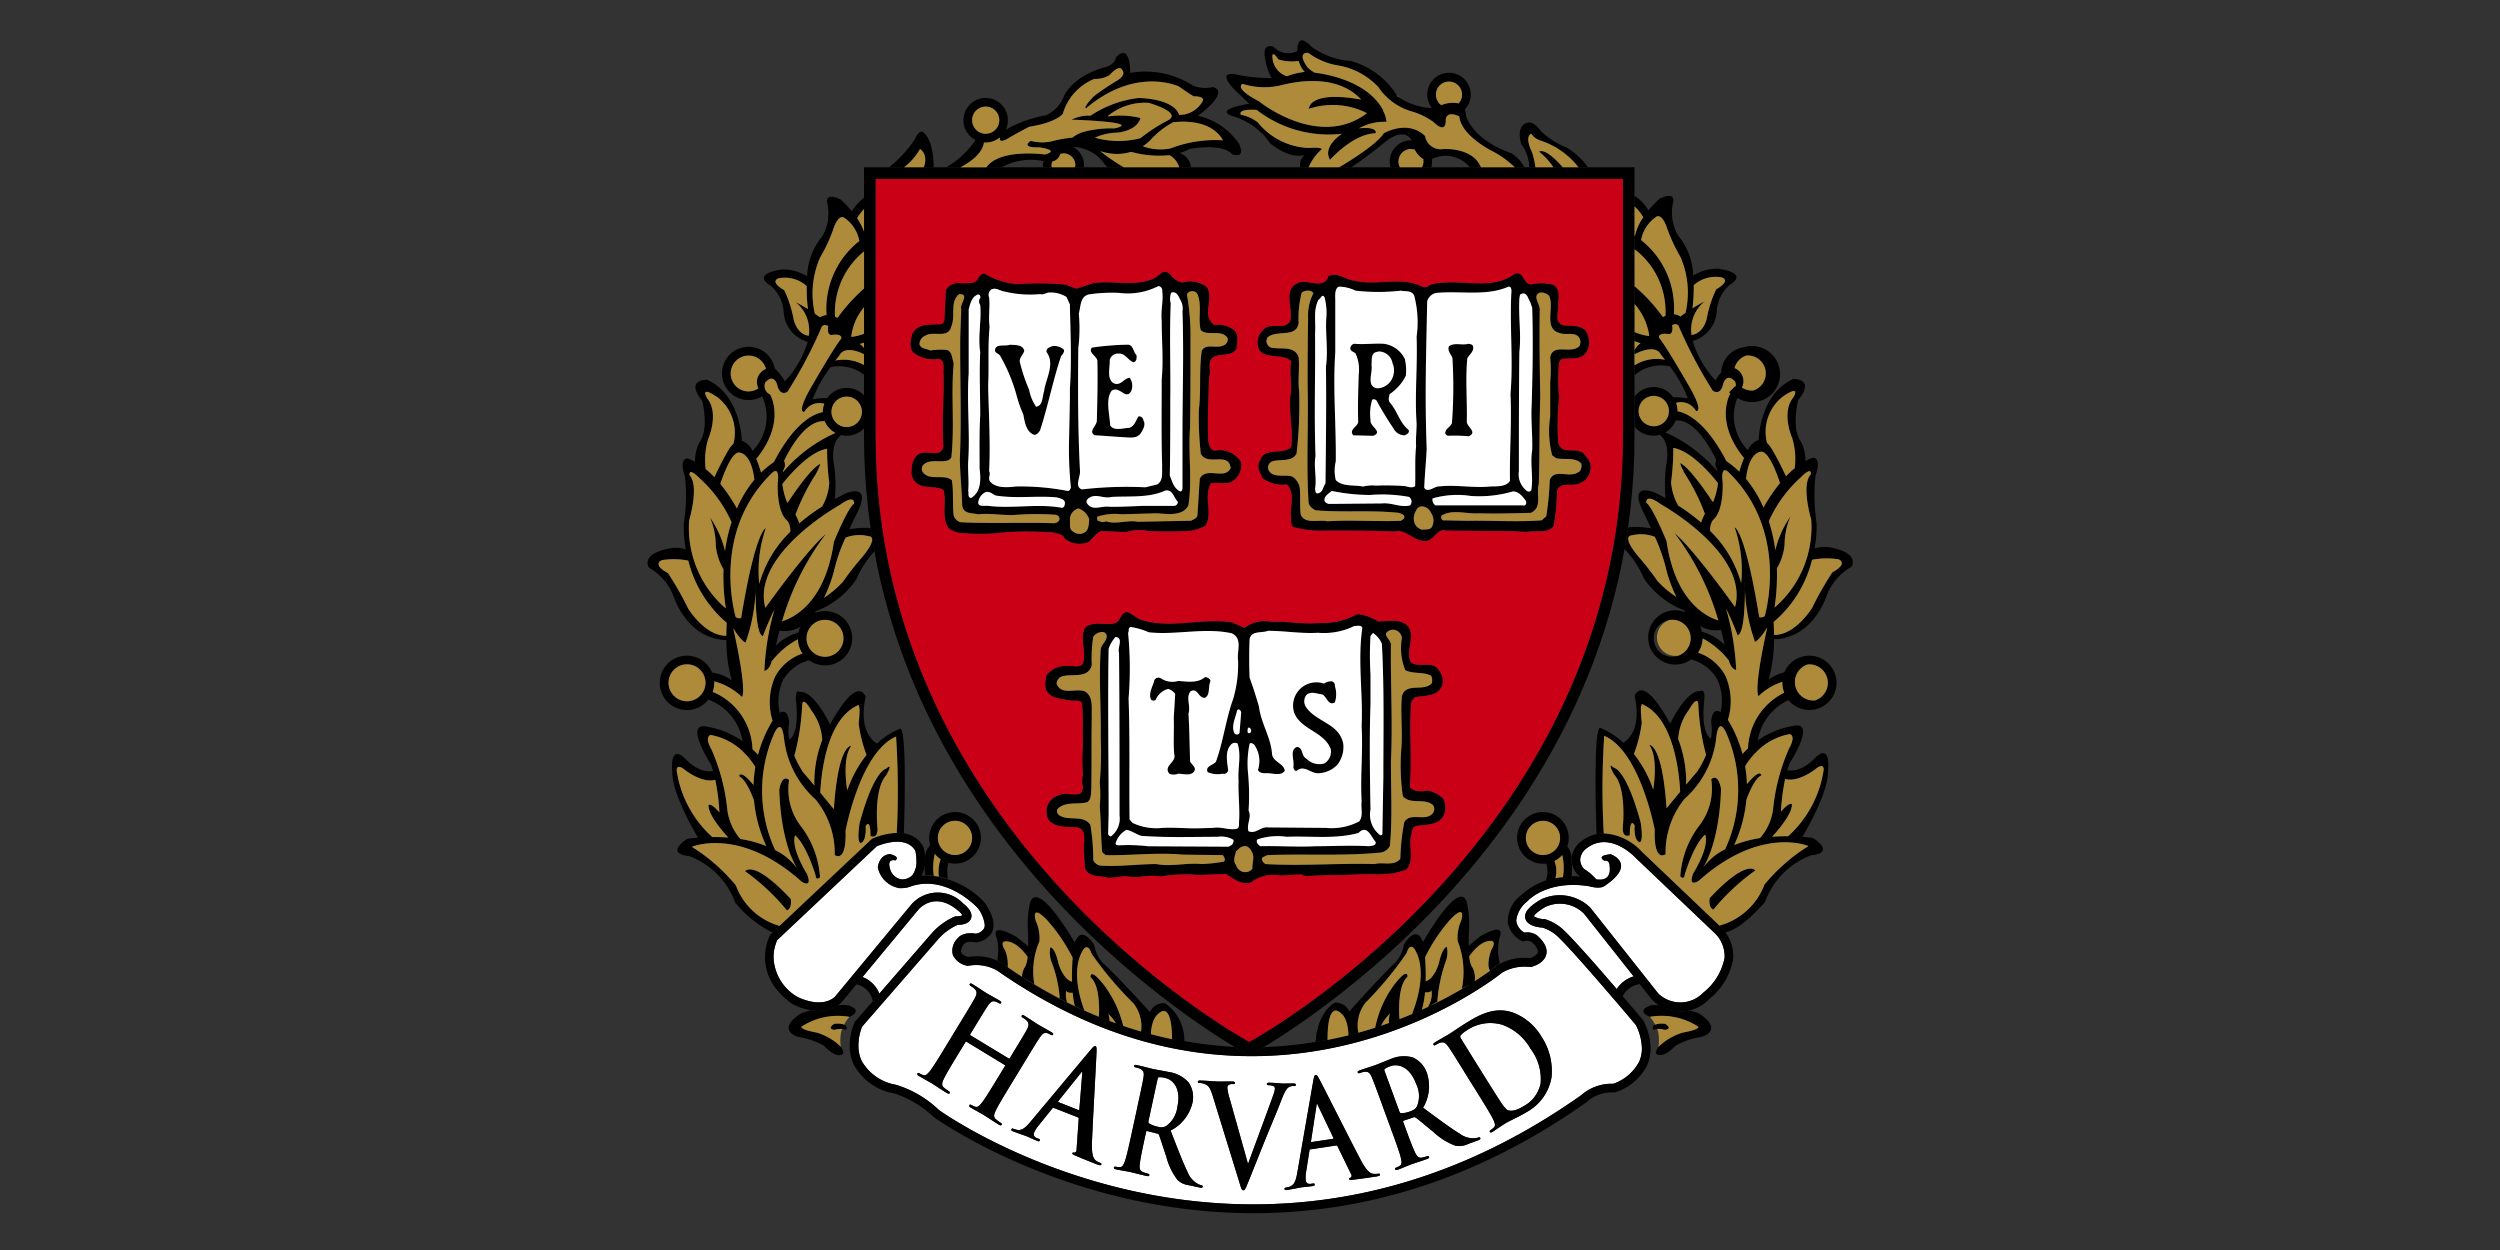
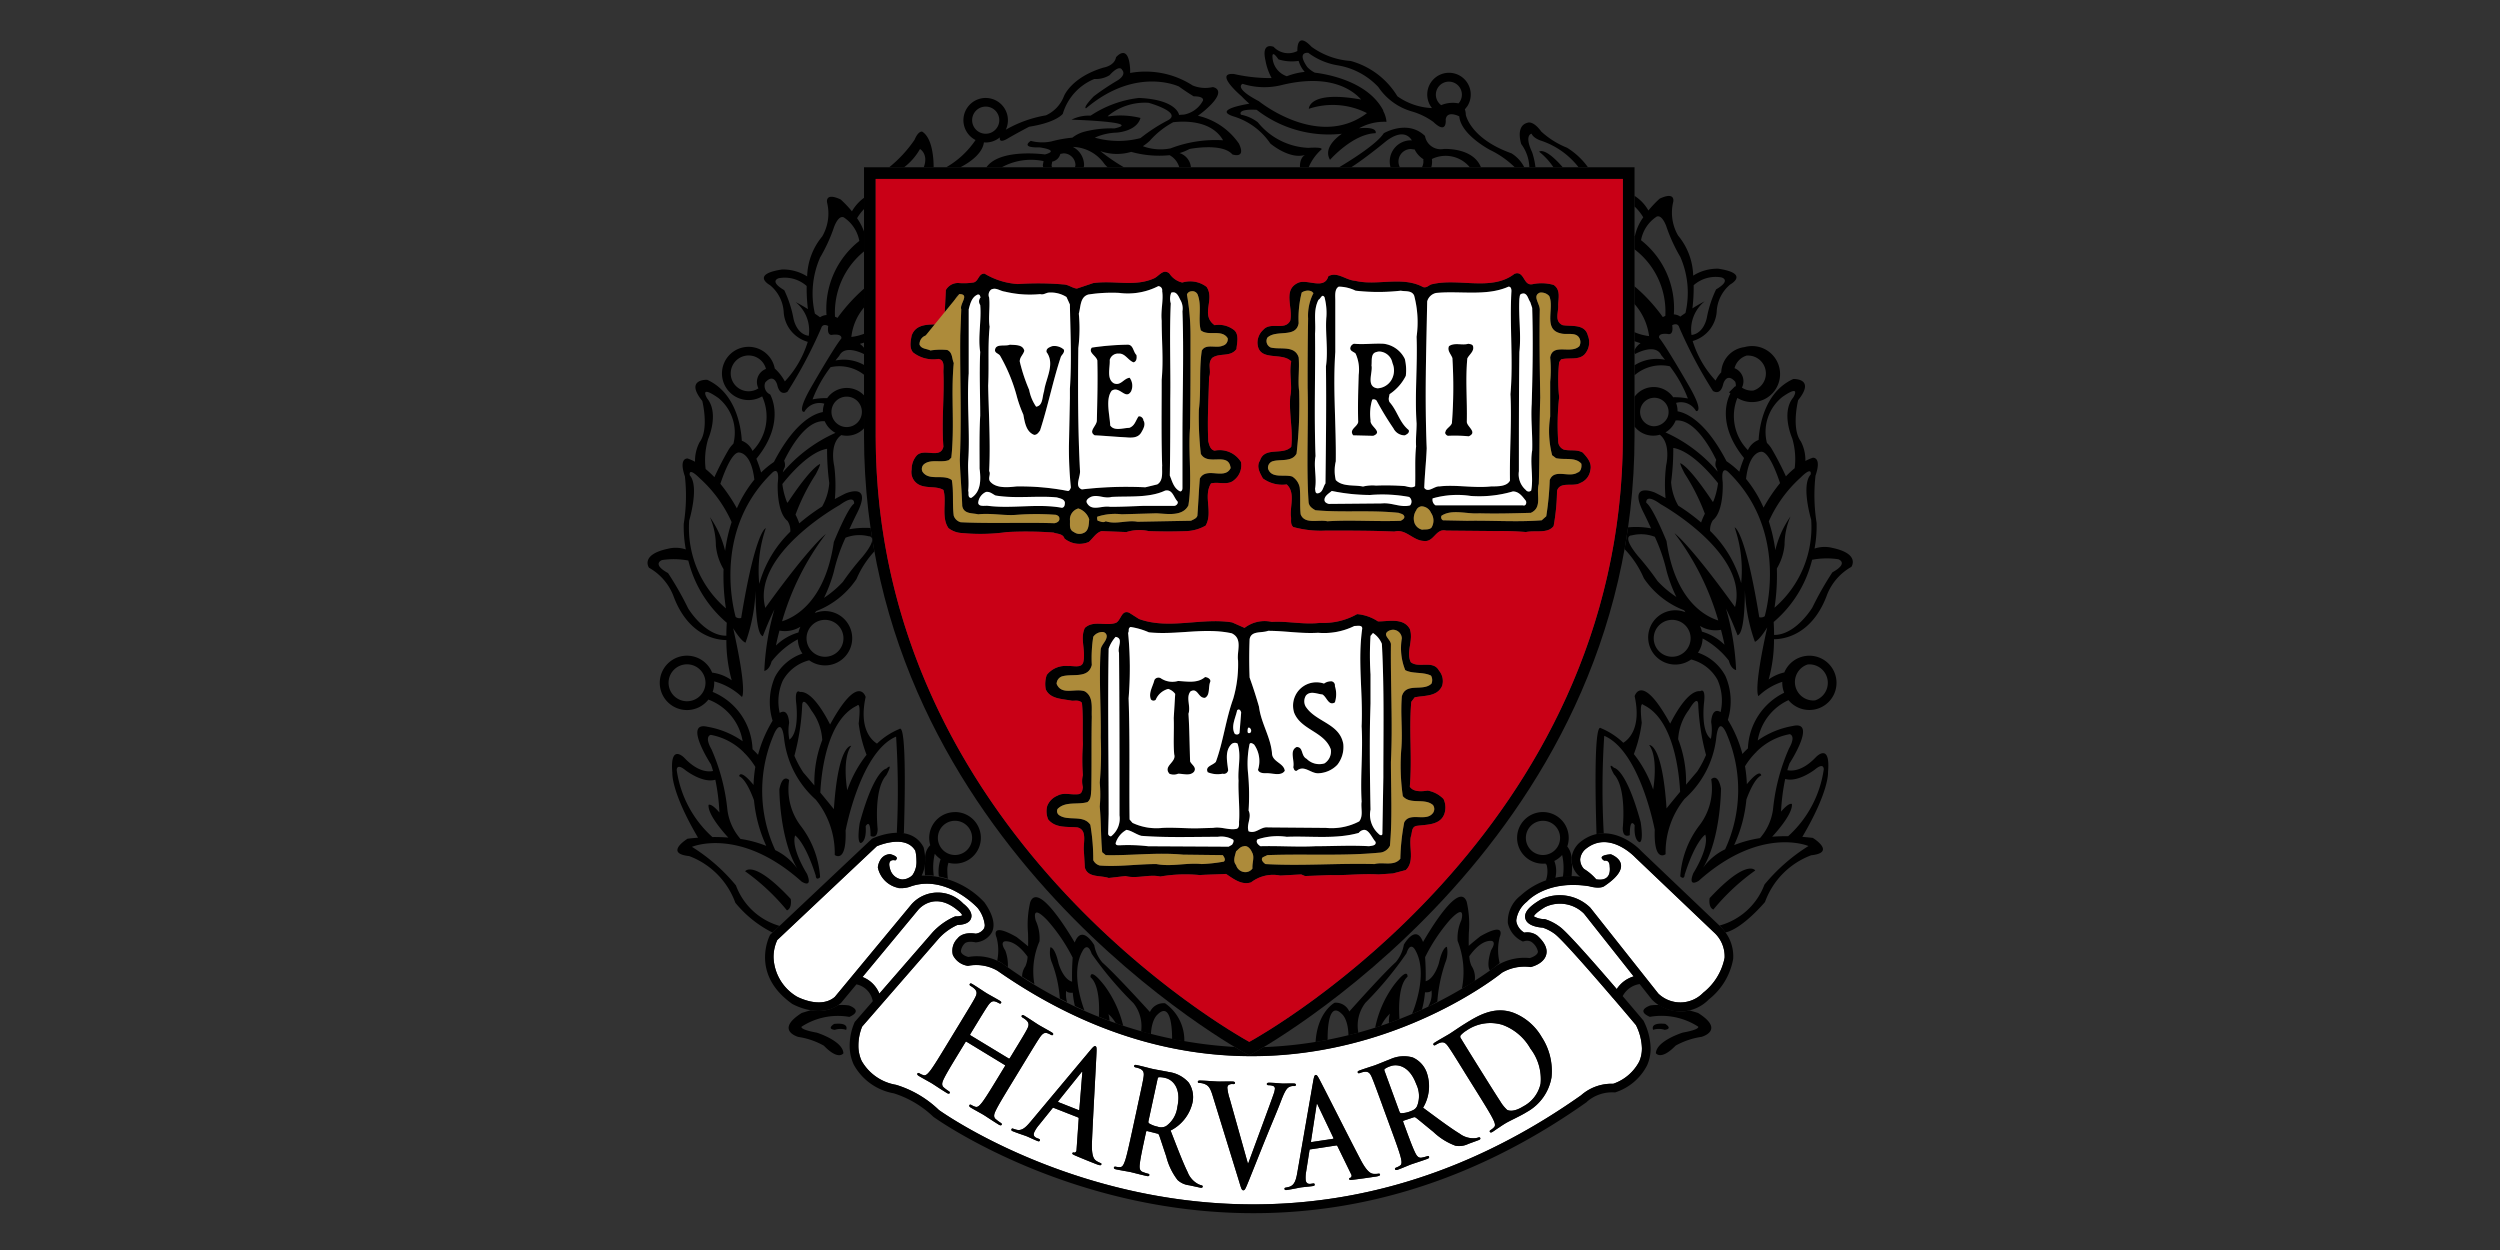
<svg xmlns="http://www.w3.org/2000/svg" id="Layer_1" data-name="Layer 1" viewBox="0 0 200 100">
  <rect x="0" y="0" width="200" height="100" fill="#333333" stroke="none" />
  <defs>
    <style>.cls-1{fill:#fff}.cls-2{fill:#c90016}.cls-3{fill:#ad8b3a}</style>
  </defs>
  <path id="path16" d="M120.19 81.986a3.351 3.351 0 0 0-2.857.454 2.157 2.157 0 0 0-.476.389.21.21 0 0 0 .024.251c.195.329.712 1.16 1.181 1.915l.751 1.2c.63 1.013 1.1 1.743 1.217 1.92a2.929 2.929 0 0 0 .541.672c.216.117.651.124 1.28-.269a2.7 2.7 0 0 0 1.4-1.829 4 4 0 0 0-.813-2.8 4.238 4.238 0 0 0-2.248-1.903Zm-33.708 3.845-1.816 2.261c-.026.038-.029.073.006.086l1.607.632c.043.017.064-.012.068-.045l.232-2.9c.007-.046.019-.1-.007-.111s-.065.039-.09.077Zm24.765-.537a1.728 1.728 0 0 0-.452.213c-.053.044-.056.092-.025.176l1.176 3.214c.042.115.076.152.149.16a2.057 2.057 0 0 0 .709-.14c.352-.129.451-.214.56-.409a2.178 2.178 0 0 0-.061-1.775c-.549-1.5-1.536-1.633-2.056-1.439Zm-5.83 3.113c-.015-.042-.032-.1-.061-.092s-.038.062-.041.109l-.44 2.866c0 .047.011.077.049.072l1.707-.258c.046-.007.051-.042.037-.073Zm-30.8-13.828a5.358 5.358 0 0 1 1.748-1.245l.056-.022h.061a1.221 1.221 0 0 0 .509-.082 1.358 1.358 0 0 0-.373-.4c-1.811-1.518-3.028-.2-3.159-.045L69 78.16a2.364 2.364 0 0 1 1.346 1.33l4.272-4.911Zm18.6 11.664a1.765 1.765 0 0 0-.5-.063c-.07.008-.1.049-.116.138l-.725 3.342c-.026.121-.017.169.04.215a2.088 2.088 0 0 0 .673.261.83.83 0 0 0 .692-.045 2.186 2.186 0 0 0 .9-1.533c.345-1.558-.42-2.199-.961-2.315Zm30.39-13.678c-.771.461-.883.69-.9.74a1.66 1.66 0 0 0 .828.221h.051l.046.016a3.976 3.976 0 0 1 1.214.648c.637.5 2.81 2.975 4.492 4.933a2.466 2.466 0 0 1 1.354-1.014l-3.969-5.017a2.727 2.727 0 0 0-3.116-.53Zm13.573 2.081-6.358-6.054c-.088-.092-2.148-2.249-4.033-.629a1.253 1.253 0 0 0-.379.769 1.121 1.121 0 0 0 .305.774 4.164 4.164 0 0 1 .979.832c.435.076 1.2.064 1.078-1.026 0 0 .03-.551-.434-.464 0 0-.717-.4.521-.513 0 0 2.173.761-.543 2.563 0 0-.309.234-1.188-.007-3.371-.531-4.895 1.142-4.98 1.236a2.263 2.263 0 0 0-.85 1.479 1.082 1.082 0 0 0 .009.134 1.327 1.327 0 0 0 .636.863 1.344 1.344 0 0 1 1.022.228c.6.536.849 1.051.731 1.524-.175.712-1.079.958-1.183.983l-.061.015-.064-.006a3.6 3.6 0 0 0-2.228.457c-.183.152-18.558 15.056-40.36-.148a3.381 3.381 0 0 0-2.349-.4h-.053l-.052-.011a1.575 1.575 0 0 1-1.119-.856 1.37 1.37 0 0 1 .382-1.328c.038-.058.408-.542 1.446-.374a.9.9 0 0 0 .669-.424.669.669 0 0 0 .058-.263 2.691 2.691 0 0 0-.574-1.369c-.025-.027-2.445-2.653-5.275-1.743a2.231 2.231 0 0 1-.926.164h-.118v-.016a2.105 2.105 0 0 1-1.662-1.648s.087-1.014.985-1.058c0 0 .855.2.406.508l-.03-.015s-.637-.158-.391.652a1.119 1.119 0 0 0 .977.882 1.42 1.42 0 0 0 .451-.09l-.007-.02c.016-.006.031 0 .047-.008a.931.931 0 0 0 .342-.244 1.821 1.821 0 0 0 .31-1.137 3.662 3.662 0 0 0-.088-.794c-.768-1.317-2.868-.457-3.086-.364l-7.959 7.5a3.222 3.222 0 0 0-.3 1.387 3.806 3.806 0 0 0 1.863 3.14c.019.011 1.892 1.024 3.04.024l6.142-7.416a2.809 2.809 0 0 1 4.124-.055c.169.128.665.539.665.991a.605.605 0 0 1-.027.181c-.139.441-.677.528-1.106.548a4.619 4.619 0 0 0-1.448 1.046s-6.089 7-6.162 7.083a4.025 4.025 0 0 0-.3 1.516 2.9 2.9 0 0 0 .26 1.233 3.91 3.91 0 0 0 2.753 1.912 8.524 8.524 0 0 1 3.421 2.01c.244.179 24.7 17.65 51.372-1.17a3.706 3.706 0 0 1 2.579-.926 3.7 3.7 0 0 0 2.083-1.784 2.62 2.62 0 0 0 .213-1.059 4.4 4.4 0 0 0-.478-1.855 298.367 298.367 0 0 0-1.85-2.178l-.022-.006v-.015c-1.861-2.171-4.012-4.616-4.6-5.077a3.437 3.437 0 0 0-.976-.516c-.358-.024-1.257-.141-1.4-.736a.643.643 0 0 1-.021-.159c0-.532.657-1 1.25-1.352a3.492 3.492 0 0 1 3.969.649l5.439 6.868a2.542 2.542 0 0 0 3.591-.064 4.713 4.713 0 0 0 1.711-2.779 2.584 2.584 0 0 0-.782-1.995ZM79.672 89.533a3.272 3.272 0 0 0 .385.287c.088.054.111.107.082.156-.041.067-.123.057-.219 0-.521-.318-1.009-.654-1.233-.79-.184-.113-.707-.391-1.019-.581-.112-.068-.151-.132-.11-.2.029-.048.079-.057.175 0a1.248 1.248 0 0 0 .312.137c.184.058.352-.128.554-.388.286-.379.748-1.139 1.286-2.023l.514-.846a.06.06 0 0 0-.013-.087l-3.062-1.863c-.024-.015-.054-.02-.083.029l-.515.846c-.538.883-1 1.644-1.212 2.081-.14.284-.22.526 0 .71a3.44 3.44 0 0 0 .385.286c.088.054.111.108.082.155-.041.067-.123.057-.219 0-.521-.316-1.009-.653-1.233-.789-.184-.112-.707-.391-1.028-.586-.1-.063-.143-.126-.1-.193.03-.049.079-.059.175 0a1.3 1.3 0 0 0 .312.137c.184.06.353-.128.555-.387.286-.379.748-1.139 1.285-2.023l1.03-1.692c.889-1.462 1.052-1.731 1.224-2.048.182-.337.212-.53-.011-.758a1.591 1.591 0 0 0-.3-.219c-.088-.054-.125-.1-.084-.17s.109-.053.221.017c.433.263.921.6 1.137.73.193.117.715.4 1.028.586.112.067.157.121.116.189s-.1.058-.2 0a1.375 1.375 0 0 0-.25-.113c-.246-.084-.409.041-.63.368-.2.3-.367.566-1.256 2.028l-.123.2c-.029.049-.016.083.007.1l3.063 1.862c.023.013.059.01.089-.038l.123-.2c.889-1.461 1.053-1.731 1.223-2.049.183-.336.213-.53-.011-.758a1.61 1.61 0 0 0-.3-.219c-.088-.053-.124-.1-.083-.169s.109-.052.221.016c.433.264.92.6 1.137.731.192.118.715.4 1.028.587.112.068.157.121.116.189s-.1.057-.2 0a1.425 1.425 0 0 0-.25-.113c-.245-.083-.409.041-.63.368-.2.3-.367.568-1.256 2.029l-1.029 1.692c-.538.885-1 1.644-1.211 2.082-.14.285-.22.525 0 .71Zm8.428 3.635c-.033.084-.12.073-.443-.053s-.952-.375-1.642-.67c-.153-.072-.258-.113-.229-.186s.068-.071.159-.047a.2.2 0 0 0 .173-.21l.174-2.5a.094.094 0 0 0-.058-.108l-1.948-.765c-.043-.017-.069 0-.111.053L83.119 90a2.533 2.533 0 0 0-.382.588c-.074.189-.049.355.222.461l.131.051c.1.041.122.073.1.136-.033.083-.093.084-.19.046-.279-.109-.642-.289-.913-.4-.1-.037-.588-.195-1.043-.374-.114-.045-.158-.086-.125-.17.025-.062.068-.071.138-.042a2.645 2.645 0 0 0 .279.086c.427.1.732-.2 1.113-.652l4.779-5.714c.224-.262.322-.357.409-.321s.094.145.086.42c-.017.659-.3 5.481-.367 7.292-.039 1.072.157 1.319.32 1.443a1.711 1.711 0 0 0 .351.186c.069.029.109.055.08.129Zm8.108 1.772c-.019.087-.088.095-.2.072l-.871-.189a1.647 1.647 0 0 1-.936-.422 5.147 5.147 0 0 1-.906-1.889c-.236-.684-.5-1.525-.579-1.714a.178.178 0 0 0-.148-.112l-.793-.2c-.046-.01-.078.006-.093.072l-.034.154c-.222 1.022-.41 1.891-.464 2.363-.042.326-.039.579.227.683a3.579 3.579 0 0 0 .44.141c.073.016.1.057.091.112-.017.077-.088.1-.207.07-.532-.115-1.2-.3-1.341-.324-.174-.038-.759-.13-1.126-.21-.119-.026-.176-.074-.159-.149.012-.056.056-.08.165-.058a1.287 1.287 0 0 0 .34.028c.193 0 .291-.236.4-.547.146-.452.334-1.321.554-2.332l.42-1.936c.363-1.672.429-1.98.487-2.335.063-.377.028-.57-.258-.713a1.6 1.6 0 0 0-.35-.11c-.1-.022-.151-.055-.134-.133s.086-.086.223-.056c.486.106 1.057.264 1.249.305.312.068 1.016.186 1.3.249a2.606 2.606 0 0 1 1.586.839 2.089 2.089 0 0 1 .3 1.642 3.344 3.344 0 0 1-1.745 2.2c.549 1.408.969 2.524 1.362 3.323a1.816 1.816 0 0 0 .865.971 1.247 1.247 0 0 0 .25.088c.071.021.101.061.089.117Zm5.068-3.931c-.653 1.622-1.133 2.834-1.358 3.39-.265.645-.326.822-.458.819s-.173-.163-.334-.7l-2.142-6.948c-.2-.626-.352-.755-.685-.878a1.253 1.253 0 0 0-.365-.057c-.084 0-.111-.037-.109-.1 0-.09.106-.1.247-.093.5.016 1.031.067 1.359.077.235.008.686-.011 1.155 0 .113 0 .215.03.213.109s-.059.1-.144.1a.57.57 0 0 0-.368.066.291.291 0 0 0-.1.233 3.853 3.853 0 0 0 .188.873l1.448 5.158h.038c.443-1.225 1.778-4.807 2.028-5.543a1.643 1.643 0 0 0 .1-.413.217.217 0 0 0-.115-.217 1.039 1.039 0 0 0-.374-.069c-.084 0-.159-.016-.156-.1s.088-.11.266-.1c.469.015.862.061.985.065.159.006.6-.015.882-.005.122 0 .2.029.193.107s-.058.1-.153.1a.7.7 0 0 0-.463.121c-.125.1-.273.284-.548 1-.4 1.046-.673 1.644-1.225 3.011Zm8.7 3.127a54.48 54.48 0 0 1-1.757.243c-.168.014-.279.032-.291-.048s.024-.093.115-.119a.2.2 0 0 0 .045-.269L107 91.7c-.027-.052-.058-.071-.1-.064l-2.069.313c-.046.008-.062.032-.071.1l-.261 1.667a2.585 2.585 0 0 0-.037.7c.03.2.136.333.424.289l.138-.021c.111-.017.142 0 .154.068.012.088-.039.119-.141.134-.3.045-.7.072-.988.115-.1.015-.608.127-1.09.2-.121.019-.181 0-.193-.084-.011-.067.023-.095.1-.106a2.423 2.423 0 0 0 .284-.065c.417-.132.536-.537.638-1.122l1.275-7.338c.062-.339.1-.471.193-.485s.154.079.285.32c.315.579 2.485 4.895 3.333 6.5.5.947.8 1.063 1 1.089a1.672 1.672 0 0 0 .4-.014c.073-.011.122-.006.133.071s-.067.123-.41.175Zm8.316-2.929-.836.307a1.645 1.645 0 0 1-1.017.144 5.143 5.143 0 0 1-1.776-1.111c-.565-.452-1.234-1.023-1.407-1.139a.182.182 0 0 0-.186-.016l-.774.259c-.045.016-.062.048-.039.111l.054.148c.36.982.665 1.816.872 2.244.138.3.277.51.557.456a3.473 3.473 0 0 0 .446-.117c.071-.026.118-.007.137.046.027.075-.023.129-.137.171-.512.186-1.175.393-1.307.443-.167.061-.712.3-1.063.425-.115.042-.189.032-.216-.041-.019-.053.005-.1.11-.138a1.253 1.253 0 0 0 .3-.157c.161-.108.12-.356.042-.675-.118-.46-.424-1.3-.78-2.267l-.681-1.86c-.588-1.606-.7-1.9-.838-2.233-.149-.353-.281-.5-.6-.464a1.6 1.6 0 0 0-.355.094c-.1.036-.157.034-.184-.04s.027-.118.159-.166c.467-.171 1.033-.344 1.219-.41.3-.11.957-.387 1.23-.487a2.612 2.612 0 0 1 1.788-.14 2.1 2.1 0 0 1 1.13 1.229 3.341 3.341 0 0 1-.3 2.792c1.217.9 2.171 1.614 2.93 2.079a1.812 1.812 0 0 0 1.25.358 1.227 1.227 0 0 0 .258-.059c.071-.026.118-.007.137.046.031.084-.023.129-.129.166Zm5.831-5.047a3.92 3.92 0 0 1-1.966 2.79c-.286.179-.631.353-.952.514s-.616.305-.816.429a9.076 9.076 0 0 0-.448.293c-.183.114-.379.262-.537.361-.1.064-.178.07-.218 0-.03-.048-.016-.1.08-.157a1.294 1.294 0 0 0 .262-.217c.136-.138.045-.372-.1-.669-.211-.425-.68-1.18-1.227-2.059l-1.048-1.68c-.9-1.453-1.071-1.721-1.278-2.015-.217-.315-.377-.428-.682-.331a1.635 1.635 0 0 0-.329.164c-.087.055-.146.065-.189 0s0-.121.122-.195c.422-.263.941-.547 1.165-.686.246-.154.73-.495 1.208-.793 1-.62 2.326-1.449 3.872-.9a4.474 4.474 0 0 1 2.283 1.944 4.963 4.963 0 0 1 .793 3.205Z" class="cls-1" />
  <g id="g18">
    <path id="path323" d="M80.7 84.681c.023.013.059.01.089-.038l.123-.2c.889-1.461 1.053-1.731 1.223-2.049.183-.336.213-.53-.011-.758a1.61 1.61 0 0 0-.3-.219c-.088-.053-.124-.1-.083-.169s.109-.052.221.016c.433.264.92.6 1.137.731.192.118.715.4 1.028.587.112.068.157.121.116.189s-.1.057-.2 0a1.425 1.425 0 0 0-.25-.113c-.245-.083-.409.041-.63.368-.2.3-.367.568-1.256 2.029l-1.029 1.692c-.538.885-1 1.644-1.211 2.082-.14.285-.22.525 0 .71a3.272 3.272 0 0 0 .385.287c.088.054.111.107.082.156-.041.067-.123.057-.219 0-.521-.318-1.009-.654-1.233-.79-.184-.113-.707-.391-1.019-.581-.112-.068-.151-.132-.11-.2.029-.048.079-.057.175 0a1.248 1.248 0 0 0 .312.137c.184.058.352-.128.554-.388.286-.379.748-1.139 1.286-2.023l.514-.846a.06.06 0 0 0-.013-.087l-3.062-1.863c-.024-.015-.054-.02-.083.029l-.515.846c-.538.883-1 1.644-1.212 2.081-.14.284-.22.526 0 .71a3.44 3.44 0 0 0 .385.286c.088.054.111.108.082.155-.041.067-.123.057-.219 0-.521-.316-1.009-.653-1.233-.789-.184-.112-.707-.391-1.028-.586-.1-.063-.143-.126-.1-.193.03-.049.079-.059.175 0a1.3 1.3 0 0 0 .312.137c.184.06.353-.128.555-.387.286-.379.748-1.139 1.285-2.023l1.03-1.692c.889-1.462 1.052-1.731 1.224-2.048.182-.337.212-.53-.011-.758a1.591 1.591 0 0 0-.3-.219c-.088-.054-.125-.1-.084-.17s.109-.053.221.017c.433.263.921.6 1.137.73.193.117.715.4 1.028.586.112.067.157.121.116.189s-.1.058-.2 0a1.375 1.375 0 0 0-.25-.113c-.246-.084-.409.041-.63.368-.2.3-.367.566-1.256 2.028l-.123.2c-.029.049-.016.083.007.1l3.068 1.856Z" />
    <path id="path21" d="M84.291 88.633c-.043-.017-.069 0-.111.053L83.119 90a2.533 2.533 0 0 0-.382.588c-.074.189-.049.355.222.461l.131.051c.1.041.122.073.1.136-.033.083-.093.084-.19.046-.279-.109-.642-.289-.913-.4-.1-.037-.588-.195-1.043-.374-.114-.045-.158-.086-.125-.17.025-.062.068-.071.138-.042a2.645 2.645 0 0 0 .279.086c.427.1.732-.2 1.113-.652l4.779-5.714c.224-.262.322-.357.409-.321s.094.145.086.42c-.017.659-.3 5.481-.367 7.292-.039 1.072.157 1.319.32 1.443a1.712 1.712 0 0 0 .351.186c.069.029.109.055.08.129s-.12.073-.443-.053-.952-.375-1.642-.67c-.153-.072-.258-.113-.229-.186s.068-.071.159-.047a.2.2 0 0 0 .173-.21l.174-2.5a.094.094 0 0 0-.058-.108l-1.948-.765m1.988.177c.043.017.064-.012.068-.045l.232-2.9c.007-.046.019-.1-.007-.111s-.064.035-.09.073l-1.816 2.261c-.026.038-.029.073.006.086Z" />
    <path id="path23" d="M90.99 88.556c.363-1.672.429-1.98.487-2.335.063-.377.028-.57-.258-.713a1.6 1.6 0 0 0-.35-.11c-.1-.022-.151-.055-.134-.133s.086-.086.223-.056c.486.106 1.057.264 1.249.305.312.068 1.016.186 1.3.249a2.606 2.606 0 0 1 1.586.839 2.089 2.089 0 0 1 .3 1.642 3.344 3.344 0 0 1-1.745 2.2c.549 1.408.969 2.524 1.362 3.323a1.816 1.816 0 0 0 .865.971 1.247 1.247 0 0 0 .25.088c.073.016.1.057.091.113-.019.087-.088.095-.2.072l-.871-.189a1.647 1.647 0 0 1-.936-.422 5.147 5.147 0 0 1-.906-1.889c-.236-.684-.5-1.525-.579-1.714a.178.178 0 0 0-.148-.112l-.793-.2c-.046-.01-.078.006-.093.072l-.034.154c-.222 1.022-.41 1.891-.464 2.363-.042.326-.039.579.227.683a3.579 3.579 0 0 0 .44.141c.073.016.1.057.091.112-.017.077-.088.1-.207.07-.532-.115-1.2-.3-1.341-.324-.174-.038-.759-.13-1.126-.21-.119-.026-.176-.074-.159-.149.012-.056.056-.08.165-.058a1.287 1.287 0 0 0 .34.028c.193 0 .291-.236.4-.547.146-.452.334-1.321.554-2.332l.42-1.936m.893 1.1c-.026.121-.017.169.04.215a2.088 2.088 0 0 0 .673.261.83.83 0 0 0 .692-.045 2.186 2.186 0 0 0 .9-1.533c.339-1.561-.426-2.2-.967-2.316a1.765 1.765 0 0 0-.5-.063c-.07.008-.1.049-.116.138Z" />
    <path id="path329" d="M96.988 87.573c-.2-.626-.352-.755-.685-.878a1.253 1.253 0 0 0-.365-.057c-.084 0-.111-.037-.109-.1 0-.09.106-.1.247-.093.5.016 1.031.067 1.359.077.235.008.686-.011 1.155 0 .113 0 .215.03.213.109s-.059.1-.144.1a.57.57 0 0 0-.368.066.291.291 0 0 0-.1.233 3.853 3.853 0 0 0 .188.873l1.448 5.158h.038c.443-1.225 1.778-4.807 2.028-5.543a1.643 1.643 0 0 0 .1-.413.217.217 0 0 0-.115-.217 1.039 1.039 0 0 0-.374-.069c-.084 0-.159-.016-.156-.1s.088-.11.266-.1c.469.015.862.061.985.065.159.006.6-.015.882-.005.122 0 .2.029.193.107s-.058.1-.153.1a.7.7 0 0 0-.463.121c-.125.1-.273.284-.548 1-.4 1.046-.673 1.644-1.225 3.011-.653 1.622-1.133 2.834-1.358 3.39-.265.645-.326.822-.458.819s-.173-.163-.334-.7Z" />
    <path id="path26" d="M104.822 91.945c-.046.008-.062.032-.071.1l-.261 1.667a2.585 2.585 0 0 0-.037.7c.03.2.136.333.424.289l.138-.021c.111-.017.142 0 .154.068.012.088-.039.119-.141.134-.3.045-.7.072-.988.115-.1.015-.608.127-1.09.2-.121.019-.181 0-.193-.084-.011-.067.023-.095.1-.106a2.423 2.423 0 0 0 .284-.065c.417-.132.536-.537.638-1.122l1.275-7.338c.062-.339.1-.471.193-.485s.154.079.285.32c.315.579 2.485 4.895 3.333 6.5.5.947.8 1.063 1 1.089a1.672 1.672 0 0 0 .4-.014c.073-.011.122-.006.133.071s-.067.123-.41.175-1.012.154-1.757.243c-.168.014-.279.032-.291-.048s.024-.093.115-.119a.2.2 0 0 0 .045-.269L107 91.7c-.027-.052-.058-.071-.1-.064l-2.069.313m1.809-.842c.046-.007.051-.042.037-.073l-1.251-2.623c-.015-.042-.032-.1-.061-.092s-.038.062-.041.109l-.44 2.866c0 .047.011.077.049.072Z" />
    <path id="path28" d="M110.6 88.442c-.588-1.606-.7-1.9-.838-2.233-.149-.353-.281-.5-.6-.464a1.6 1.6 0 0 0-.355.094c-.1.036-.157.034-.184-.04s.027-.118.159-.166c.467-.171 1.033-.344 1.219-.41.3-.11.957-.387 1.23-.487a2.612 2.612 0 0 1 1.788-.14 2.1 2.1 0 0 1 1.13 1.229 3.341 3.341 0 0 1-.3 2.792c1.217.9 2.171 1.614 2.93 2.079a1.812 1.812 0 0 0 1.25.358 1.227 1.227 0 0 0 .258-.059c.071-.026.118-.007.137.046.031.084-.023.129-.129.166l-.836.307a1.645 1.645 0 0 1-1.017.144 5.143 5.143 0 0 1-1.776-1.111c-.565-.452-1.234-1.023-1.407-1.139a.182.182 0 0 0-.186-.016l-.774.259c-.045.016-.062.048-.039.111l.054.148c.36.982.665 1.816.872 2.244.138.3.277.51.557.456a3.473 3.473 0 0 0 .446-.117c.071-.026.118-.007.137.046.027.075-.023.129-.137.171-.512.186-1.175.393-1.307.443-.167.061-.712.3-1.063.425-.115.042-.189.032-.216-.041-.019-.053.005-.1.11-.138a1.253 1.253 0 0 0 .3-.157c.161-.108.12-.356.042-.675-.118-.46-.424-1.3-.78-2.267l-.681-1.86m1.345.455c.042.115.076.152.149.16a2.057 2.057 0 0 0 .709-.14c.352-.129.451-.214.56-.409a2.178 2.178 0 0 0-.061-1.775c-.548-1.5-1.536-1.631-2.056-1.44a1.728 1.728 0 0 0-.452.213c-.053.044-.056.092-.025.176Z" />
    <path id="path30" d="M117.162 85.769c-.9-1.453-1.071-1.721-1.278-2.015-.217-.315-.377-.428-.682-.331a1.635 1.635 0 0 0-.329.164c-.087.055-.146.065-.189 0s0-.121.122-.195c.422-.263.941-.547 1.165-.686.246-.154.73-.495 1.208-.793 1-.62 2.326-1.449 3.872-.9a4.474 4.474 0 0 1 2.283 1.944 4.963 4.963 0 0 1 .793 3.205 3.92 3.92 0 0 1-1.966 2.79c-.286.179-.631.353-.952.514s-.616.305-.816.429a9.076 9.076 0 0 0-.448.293c-.183.114-.379.262-.537.361-.1.064-.178.07-.218 0-.03-.048-.016-.1.08-.157a1.294 1.294 0 0 0 .262-.217c.136-.138.045-.372-.1-.669-.211-.425-.68-1.18-1.227-2.059l-1.048-1.68m1.651.429c.63 1.013 1.1 1.743 1.217 1.92a2.929 2.929 0 0 0 .541.672c.216.117.651.124 1.28-.269a2.7 2.7 0 0 0 1.4-1.829 4 4 0 0 0-.813-2.8 4.238 4.238 0 0 0-2.252-1.91 3.351 3.351 0 0 0-2.857.454 2.157 2.157 0 0 0-.476.389.21.21 0 0 0 .024.251c.195.329.712 1.16 1.181 1.915Z" />
  </g>
  <path id="path42" d="M93.233 21.737c-.318-.007-.586.372-.882.519-1.551.712-3.147.155-4.89.389l-1.31.441c-.357-.04-.629-.285-.986-.324a23.959 23.959 0 0 0-3.736-.039 5.862 5.862 0 0 1-2.659-.83c-.512-.04-.474.682-.947.713a4.993 4.993 0 0 1-1.077.039 1.112 1.112 0 0 0-1.077.558l-.117 2.335a.439.439 0 0 1-.272.4c-.915.04-1.993-.092-2.348.908-.078.435-.2.987.117 1.349a2.6 2.6 0 0 0 2.024.519c.518.078.4.668.4 1.025.085 1.984-.156 3.891 0 5.993-.234 1.031-1.545.084-2.14.713a1.671 1.671 0 0 0-.4 1.116 1.13 1.13 0 0 0 .713 1.271c.6.233 1.278.045 1.829.363.279.913-.194 2.174.4 3.048a1.874 1.874 0 0 0 1.1.4 15.312 15.312 0 0 0 3.58-.078 29.714 29.714 0 0 1 3.723.039c.317.123.759.078.882.48a1.912 1.912 0 0 0 1.946.272c.357-.317.59-.753 1.025-.869l1.985.078a3.377 3.377 0 0 1 1.777-.078c1.031.038 2.07.038 3.061 0a3.366 3.366 0 0 0 1.5-.441c.6-1.076-.208-2.341.428-3.373.636-.156 1.35.195 1.868-.285a1.506 1.506 0 0 0 .532-1.427 2 2 0 0 0-2.114-.908c-.357-.078-.43-.473-.506-.752-.085-1.783.027-3.379.065-5.123.2-.558-.155-1.071.246-1.544.589-.435 1.466-.039 1.946-.713.032-.442.239-1.161-.195-1.518a1.989 1.989 0 0 0-1.557-.389c-1.147-.837.04-2.031-.636-3.061a2.158 2.158 0 0 0-1.946-.35 1.672 1.672 0 0 1-1.025-.713.512.512 0 0 0-.327-.153Zm-.571 1.155a.326.326 0 0 1 .311.389c.116.752-.122 1.5-.039 2.374 0 1.628.149 3.133 0 4.721 0 2.419-.039 4.535.039 6.875-.033.473.122 1.186-.389 1.5l-.96.233a30.758 30.758 0 0 0-5.072.169c-.636-.239-.078-1-.156-1.557-.163-3.217-.17-6.577-.13-9.754a12.6 12.6 0 0 0 .039-2.75c.163-.558.091-1.337.765-1.531a12.343 12.343 0 0 1 2.452-.13 5.355 5.355 0 0 0 3.14-.539Zm-13.089.208c.274.01.532.2.83.233a8.529 8.529 0 0 0 2.815.195c.234.078.435-.079.636-.117a2.348 2.348 0 0 1 1.466.35l.272.6c.038 2.263.154 4.358 0 6.745v.752l-.078 3.84a30.7 30.7 0 0 0 .156 3.295c-.04.125-.111.285-.233.285a20.162 20.162 0 0 0-4.125-.363c-.674.077-1.583.161-2.063-.35-.272-.279.046-.6-.117-.882.116-2.178-.038-4.721-.078-6.823.078-1.627-.039-3.133.117-4.722-.118-.713.046-1.577-.039-2.335a.55.55 0 0 1 .156-.636.585.585 0 0 1 .285-.067Zm15.709.208a.463.463 0 0 1 .558.337c.31.908-.012 1.861.221 2.776.6.513 1.674-.123 2.153.636a.529.529 0 0 1-.4.6c-.513.239-1.355-.2-1.673.4-.234 1.666-.038 3.081-.233 4.747a26.291 26.291 0 0 0 .156 3.5c.558 1.031 2.231-.208 2.387 1.142-.473.991-1.945-.15-2.465.843-.078.953-.123 2.016-.195 2.971-.078.233-.312.286-.506.4L91 41.74c-.837-.156-1.706.24-2.543-.039-.2.156-.433 0-.636-.039a.455.455 0 0 1-.039-.324 4.527 4.527 0 0 1 1.946-.195l2.776-.078c.875.038 2.1.279 2.568-.636.319-2.024-.026-4.092.13-6.2.045-2.5.039-4.76.039-7.342a18.818 18.818 0 0 0-.285-3.321.388.388 0 0 1 .324-.259Zm-1.44.078c.323-.014.469.379.571.584a1.354 1.354 0 0 1 .182.934c.118 3.294 0 6.706 0 10v4.138c0 .156-.064.272-.182.272-.511-.24-.636-.8-.83-1.271.04-2.1.039-3.969.039-6.07.038-2.5-.077-5.162.039-7.705a1.283 1.283 0 0 1 .039-.856.417.417 0 0 1 .143-.027Zm-17.1.143c.868 0 0 .786.156 1.219l-.078 2.076c-.038 3.332.117 6.732-.039 9.949.038 1.31.156 2.427.195 3.7.118.674.83.559 1.271.675 1.031-.116 2.094.124 3.087.039a21.129 21.129 0 0 1 3.139 0c.116.038.272.117.272.272.045.239-.188.364-.389.4-2.5-.078-5.086.04-7.5-.078a.811.811 0 0 1-.558-.519c-.123-.915.007-1.985-.156-2.854-.674-.518-1.828.116-2.348-.675a.5.5 0 0 1 .13-.6c.551-.433 1.349-.083 1.985-.324l.195-.195c.279-2.581-.046-5.079.195-7.575-.163-.355-.084-.837-.519-1.038a5.227 5.227 0 0 0-1.349.039c-.319-.156-.713-.11-.869-.467a.733.733 0 0 1 .48-.726c.634-.4 1.822.291 2.063-.739.362-.798-.151-1.985.64-2.581Zm1.466.039c.2-.038.2.155.233.233a.481.481 0 0 0-.026.6c.111 1.232-.2 2.568 0 3.762-.083 1.7 0 3.34 0 5.085-.083 1.31-.052 2.932-.052 4.242.116.877.116 1.868-.675 2.348-.319-.038-.155-.395-.233-.558.078-.79-.045-1.55 0-2.387.156-2.3-.124-4.675.039-7.017v-5.129c.12-.434.237-.978.717-1.181Zm2.581 4.008c-.4.161-1.147-.117-1.193.441 0 .227.279.265.4.428a13.6 13.6 0 0 1 1.31 3.126 10.037 10.037 0 0 0 .558 1.6c.116.636.233 1.383.869 1.621.239 0 .351-.194.467-.35.636-1.944 1.037-4.009 1.673-5.915.085-.156.31-.326.233-.558a1.134 1.134 0 0 0-.947-.272c-.194.084-.481.157-.441.467.712.953-.072 2.146-.195 3.139-.156.44-.078 1.154-.636 1.232a3.543 3.543 0 0 1-.558-1.349 13.722 13.722 0 0 1-.752-2.27c0-.357.287-.539.363-.856-.109-.519-.752-.447-1.147-.485Zm9.366 0a21.928 21.928 0 0 0-2.815.233c-.31.395.325.623.441 1.025.038 1.589 0 3.133-.039 4.8 0 .442-.72.875-.169 1.193.837.038 1.627.118 2.426.156.473.04 1.025.091 1.3-.389.163-.279.369-.643.169-.96 0-.194-.248-.389-.4-.311-.234.355-.3.754-.739.908-.48 0-1.2.285-1.518-.195-.038-.868-.395-2.1.117-2.776.636-.433 1.122.791 1.557.039a1.085 1.085 0 0 0-.117-1.077c-.48.04-.713.68-1.271.441-.6-.357-.286-1.278-.324-1.868a.684.684 0 0 1 .713-.506c.52-.038.753.544 1.193.7.266-.078.265-.39.233-.584-.28-.279-.235-.87-.754-.83Zm3.256 11.661c.42.051.514.6.791.882.078.156-.11.35-.272.35h-2.422c-.953.033-1.705.078-2.7.078-.674-.123-1.46.4-1.855-.311-.123-.234.155-.4.311-.48.556-.232 1.071.163 1.66 0 1.394-.076 3.017.09 4.281-.506a.685.685 0 0 1 .209-.014Zm-14.529.117c.317-.038.518.17.752.285 1.582.272 3.372 0 4.916.156.239.078.559.11.636.389 0 .163 0 .4-.233.441-1.946-.357-3.963.085-5.9-.156-.239-.038-.766.109-.8-.246a1.052 1.052 0 0 1 .633-.87Zm7.381 1.323a1.352 1.352 0 0 1 .869.869c-.032.4-.026.94-.467 1.1a.747.747 0 0 1-.752-.078c-.435-.2-.286-.63-.324-1.025a.926.926 0 0 1 .678-.867Zm35.037-18.81a.818.818 0 0 0-.143.039c-1.821 1.419-4.443.317-6.59.83-.241.038-.4.318-.713.233-1.667-.908-3.692-.08-5.435-.506-.759-.047-1.441-.765-2.153-.363-.319 1.1-1.622.227-2.374.506-1.31.551-.435 1.979-.675 3.048-.442.837-1.557.052-2.153.726a1.4 1.4 0 0 0-.467 1.064c.078 1.544 1.946.675 2.7 1.466-.194.953.116 1.952-.078 2.789-.116 1.388.239 2.738.078 4.047-.676.714-2.14-.045-2.5 1.1-.312.48-.006.992.233 1.427a2.614 2.614 0 0 0 1.907.48c.674.636.286 1.627.324 2.5.078.31-.084.629.195.908a8.265 8.265 0 0 0 2.62.285c1.944 0 3.691 0 5.474.078.915-.239 1.471.714 2.348.752.83.118.953-1.033 1.79-.83l4.047.039a23.072 23.072 0 0 1 2.335.078c.785-.163 1.738.154 2.218-.48a16.86 16.86 0 0 0 .272-2.815c.241-.8 1.31-.28 1.868-.636a1.271 1.271 0 0 0 .791-.986c.161-.6-.233-1.038-.6-1.44-.473-.272-.985-.117-1.5-.233a.732.732 0 0 1-.467-.675 20.608 20.608 0 0 1 .078-3.528 12.941 12.941 0 0 1 0-2.789l.156-.233c.636-.161 1.388.084 1.868-.389a1.445 1.445 0 0 0 .272-1.518c-.241-.953-1.31-.707-2.024-.83-.674-.317-.31-1.032-.35-1.583 0-.52.228-1.238-.363-1.634a3.516 3.516 0 0 0-1.66-.065c-.741.182-.649-.929-1.323-.869Zm-14.2 1.064a3.178 3.178 0 0 1 1.349.324 16.1 16.1 0 0 0 3.619 0c.357.078.863-.045 1.064.389a8.357 8.357 0 0 1 .195 3.295c.083 2.3-.156 4.677 0 6.94 0 .63-.077 1.193-.039 1.829-.116 1.071-.038 2.024-.078 3.178-.239.195-.6.038-.83 0a20.894 20.894 0 0 0-2.3-.039 3.053 3.053 0 0 0-1.038.078c-.707-.154-1.628.039-2.179-.519a3.2 3.2 0 0 1 0-1.5c.038-2.939-.241-5.766-.039-8.743v-4.117c.003-.357-.081-.915.276-1.115Zm13.582 0c.2 0 .233.194.233.35-.156 2.736.156 5.592-.078 8.25.111 2.218-.079 4.613-.039 6.914-.241.475-.948.467-1.5.467-1.388.155-2.815-.156-4.125 0-.435-.04-.915.559-1.232.117.038-1.109.156-2.1.195-3.165-.163-4.17-.037-7.622.039-11.752a.944.944 0 0 1 .713-.675c1.903-.188 4.044.284 5.794-.506Zm-16.15.324a.666.666 0 0 1 .428.078l.117.117a3.925 3.925 0 0 0-.428 2.024 277.156 277.156 0 0 0-.039 5.578c.078 2.783-.118 6.234.078 9.132.038.319.273.48.545.636 2.223.2 4.4-.031 6.668.208.163.078.363.078.441.272.045.2-.156.279-.272.363-1.946.078-3.931-.084-5.876.039-.714-.161-1.823.272-2.14-.558-.078-.712 0-1.433-.078-2.153a1.335 1.335 0 0 0-.6-.869c-.636-.2-1.661.195-1.933-.636a.543.543 0 0 1 .428-.6c.6-.156 1.5.079 1.855-.6a34.659 34.659 0 0 0 .208-4.994c-.118-.83.039-1.784-.039-2.7-.317-.993-1.473-.6-2.231-.791a.562.562 0 0 1-.272-.791c.721-.676 2.3.072 2.5-1.155a8.386 8.386 0 0 1 .246-2.452.916.916 0 0 1 .393-.148Zm18.654.156a.861.861 0 0 1 .752.272c.435.953-.512 2.664.908 2.984.52.156 1.3-.169 1.544.467a.686.686 0 0 1-.039.558c-.674.674-2.134-.279-2.335.908a10.733 10.733 0 0 1 0 1.946v2.776a7.7 7.7 0 0 0 .156 3.1l.311.233c.676.156 1.55-.11 2.024.441.045.279-.032.636-.311.713-.674.44-1.861-.356-2.218.6a23.547 23.547 0 0 1-.278 2.891l-.363.324c-2.024.155-3.97 0-5.954.039l-1.946-.039a.275.275 0 0 1-.117-.363c.837-.558 2.031-.118 3.022-.195 1.35.038 2.737 0 4.125-.039.953-.435.4-1.472.636-2.309.078-2.3.039-4.6.117-6.9-.04-2.379-.077-4.689-.039-6.992.044-.513-.632-1.143.004-1.415Zm-1.284.065c.306.043.349.449.519.688l.156.467c.078 2.5.037 5.072-.039 7.692-.078 1.27.077 2.381.039 3.7-.188 1.071.116 2.186-.078 3.217a.279.279 0 0 1-.428-.039 1.655 1.655 0 0 1-.558-1.5c0-3.256 0-6.363.039-9.534.156-1.473-.078-2.77 0-4.268.038-.163 0-.358.195-.4a.528.528 0 0 1 .153-.023Zm-16.072.195c.039 0 .08.034.13.1a4.986 4.986 0 0 1 .156 1.531c-.116 1.3.155 2.66-.039 4.008.038 3.061 0 6.188-.039 9.365-.2.279-.2.713-.6.791-.234.038-.194-.227-.233-.35.156-.915-.124-1.745.039-2.62-.125-3.451 0-6.558-.039-9.806.078-1-.163-1.822.272-2.7.152-.083.236-.321.352-.32Zm2.5 3.827a.419.419 0 0 0-.311.363c0 .239.272.272.428.428a3.122 3.122 0 0 1 .246 1.7c-.04 1.348-.077 2.5-.039 3.775-.078.4-.759.589-.4 1.064l1.6.039c.83-.317-.286-.752-.208-1.232a3.858 3.858 0 0 1 .13-1.66.291.291 0 0 1 .35.078 24.78 24.78 0 0 0 1.349 2.218 1 1 0 0 0 .908.558c.156-.078.4-.194.311-.428-.745-.6-.895-1.517-1.531-2.231-.123-.239-.038-.395 0-.635a3.821 3.821 0 0 0 1.3-1.466 3.868 3.868 0 0 0-.078-1.349 2.181 2.181 0 0 0-1.7-1.219c-.797-.044-1.556.074-2.353-.001Zm9.132 0c-.473.154-1.109-.125-1.544.195-.161.35.156.63.272.947a37.575 37.575 0 0 1-.039 5.2c-.078.279-.479.435-.519.713-.078.116.078.273.195.311a11.849 11.849 0 0 1 1.673.039c.714-.319-.117-.746-.156-1.142.038-1.79-.117-3.38.039-5.085.156-.319.545-.557.467-.947-.028-.193-.223-.194-.386-.229Zm-7.135.623a1.116 1.116 0 0 1 1.064.921 1.5 1.5 0 0 1-.078 1.349 1.37 1.37 0 0 1-1.116.675c-.953-.123-.357-1.273-.48-1.829.045-.351-.078-.948.363-1.064a.963.963 0 0 1 .25-.053Zm-3.788 11.155a15.371 15.371 0 0 0 3.061.324 11.817 11.817 0 0 1 3.126.156.457.457 0 0 1 .078.675c-.752.2-1.467-.24-2.257-.156l-4.242.039c-.163-.038-.35-.13-.35-.324.003-.318.353-.514.587-.715Zm14.49.039c.48 0 .765.4 1.038.752.078.156 0 .441-.233.363h-6.992a.522.522 0 0 1-.233-.558 7.172 7.172 0 0 1 3.048-.195 9.509 9.509 0 0 0 3.375-.363Zm-7.29 1.193a.843.843 0 0 1 .739.519 1.079 1.079 0 0 1 .039 1.18c-.194.2-.512.129-.752.169a.868.868 0 0 1-.6-.519 1.154 1.154 0 0 1 .13-1.025.5.5 0 0 1 .447-.325Zm-23.684 8.47c-.363.058-.452.724-.8.856-.8.272-1.789-.233-2.465.4-.4.83.077 1.784-.117 2.7-.116.558-.792.31-1.232.35a1.906 1.906 0 0 0-1.7.713 2.21 2.21 0 0 0-.078 1.155c.357.79 1.349.752 2.1.908.279 0 .59-.07.791.169.116 1.149.038 2.225.078 3.334a16.082 16.082 0 0 0 0 2.452 1.9 1.9 0 0 0 0 .96c-.04.239-.071.518-.35.558-.558.078-1.2-.162-1.673.117a1.456 1.456 0 0 0-.83.83 1.644 1.644 0 0 0 .078 1.077c.589.713 1.5.56 2.335.636.837.2.442 1.271.519 1.907l.078 1.31c.241.83 1.271.6 1.907.83l1.349-.156c.877.241 1.9-.163 2.776.039a11.862 11.862 0 0 1 3.165-.117c.676-.045 1.388-.051 2.1-.091.6.4 1.239.914 2 .675a2.886 2.886 0 0 1 2.335-.545l1.673-.091.311.13 2.024-.078c1.234.04 2.5-.13 3.853-.052l1.155-.078 1.025-.272c.714-.674.248-1.784.4-2.659.125-.319.033-.753.428-.869.837-.123 1.951-.037 2.27-1a1.6 1.6 0 0 0-.078-1.155 2.331 2.331 0 0 0-1.271-.675c-.473.078-1.148.124-1.427-.311.2-2.379-.077-4.4.117-6.784l.272-.363c.79-.163 1.791-.039 2.192-.908a1.294 1.294 0 0 0-.246-1.232c-.473-.876-1.621-.155-2.257-.675-.4-.835.239-1.744-.078-2.659-.52-.908-1.666-.6-2.543-.6a3.571 3.571 0 0 0-1.673-.584 5.49 5.49 0 0 1-2.971.7c-1.311.155-2.581-.156-3.853-.078a2.624 2.624 0 0 0-2.179.48l-1-.441c-2.457-.395-5.067.6-7.446-.272l-.752-.48a.484.484 0 0 0-.311-.065Zm18.5 1.09c.228-.016.473-.011.415.285-.357 2.614.079 5.086-.039 7.744.118 2.064-.116 3.97 0 6.032-.078.52.156 1.149-.195 1.583a4.753 4.753 0 0 1-2.659.519l-4.631-.039c-.6-.076-.961.55-1.557.311-.2-.551.279-1.1 0-1.66a18.768 18.768 0 0 0-.039-2.945 7.7 7.7 0 0 1 .117-2.374c.078-.156.245-.039.363.039a2.284 2.284 0 0 1 .311 2.024c.078.239.364.272.6.272.52-.04 1.226.279 1.544-.195-.078-.636-1.025-.706-1.025-1.427-.123-1.31-.875-2.387-1.038-3.7a36.416 36.416 0 0 0-.752-2.335 39.055 39.055 0 0 1 0-3.061c.123-.714.959-.473 1.479-.675 1.348 0 2.646.24 4 .156a5.489 5.489 0 0 0 2.906-.545c.045.004.122-.004.198-.009Zm-18.109.091a5.8 5.8 0 0 1 1.466.428c2.218.233 4.442-.4 6.629.078.907.434.39 1.427.506 2.179a9.841 9.841 0 0 1-.389 3.061c-.6 1.667-.792 3.419-1.388 5.046-.241.279-.888.351-.649.83a2.063 2.063 0 0 0 1.193.117.349.349 0 0 0 .441-.272c-.078-.712-.278-1.511.233-2.063a.417.417 0 0 1 .519-.078c.317.986 0 1.933.078 2.971-.04 1.031.117 2.258.039 3.295 0 .195.038.48-.195.558-.636.123-1.232-.194-1.868-.078l-1.388.039c-.875 0-1.783-.079-2.659-.039a4.47 4.47 0 0 1-2.413-.4l-.233-.272c-.04-3.256.038-6.358-.078-9.69a29.515 29.515 0 0 0-.039-5.241c.116-.157-.051-.346.193-.47Zm21.015.221a.715.715 0 0 1 .688.688 4.709 4.709 0 0 0 .272 2.543c.6.319 1.427.122 2.063.441a.727.727 0 0 1 .039.636c-.674.674-2.057-.131-2.374 1.025-.118 1.466.072 2.736-.039 4.164a17.14 17.14 0 0 0 .117 3.814c.6.714 1.737.118 2.413.713a.537.537 0 0 1 0 .636c-.558.752-1.854-.122-2.3.752a17.457 17.457 0 0 0-.311 2.906c-.511.636-1.387.234-2.063.428-2.977-.078-5.792.163-8.73 0-.161-.116-.408-.35-.208-.545l.363-.169c2.939-.116 6.026.084 8.925-.195a.993.993 0 0 0 .882-.558c.2-2.184.078-4.566.078-6.707.156-3.061-.038-6.35 0-9.4 0-.395-.719-.745-.208-1.064a.814.814 0 0 1 .39-.109Zm-23.233.182a.342.342 0 0 1 .311.35c-.032.4-.4.63-.48 1.025-.156 2.3.038 4.807 0 7.07a27.664 27.664 0 0 1-.078 3.606 10.459 10.459 0 0 1 0 1.907c.116 1.312.078 2.386.195 3.658l.285.233c1.979.047 4.086-.233 6.188-.039l3.178.039c.078.125.272.363.078.519a12.821 12.821 0 0 1-1.764.195c-1.225-.123-2.407.234-3.632 0-1.511 0-3.03.235-4.527.117a.809.809 0 0 1-.519-.428 16.46 16.46 0 0 0-.233-2.828c-.558-.83-1.753-.279-2.465-.752a.39.39 0 0 1-.156-.519c.636-.636 1.59-.312 2.387-.545.319-.24.271-.681.311-1 .038-2.024 0-3.93.039-5.837-.038-.712.156-1.59-.558-2.024-.752-.279-1.862.356-2.257-.6a.645.645 0 0 1 .441-.6c.83-.24 2.095.208 2.374-.908a10.954 10.954 0 0 1 .117-2.257.893.893 0 0 1 .763-.383Zm21.611.078a1.884 1.884 0 0 1 .713.869c.194 3.528.117 7.219.117 10.676l-.078 4.553c-.071.163-.233.046-.311-.039a2.044 2.044 0 0 1-.636-1.933c-.045-2.225-.079-4.924-.039-7.109l.039-1.388v-2.31a24.558 24.558 0 0 1 0-3.087Zm-20.589.31c.667.116.116.838.272 1.271.038 4.242.039 8.446.039 13.011a1.8 1.8 0 0 1-.675 1.673.224.224 0 0 1-.233-.208l.039-1.583c0-4.487-.078-8.9 0-13.218a2.734 2.734 0 0 1 .558-.946Zm7.15 3.217c-.6.513-1.4.35-2.153.311a1.653 1.653 0 0 1-1.349-.195.367.367 0 0 0-.545.117c-.123.512-.486 1.026-.285 1.544a.262.262 0 0 0 .389.039 1.493 1.493 0 0 1 1-.869 1.088 1.088 0 0 1 .558.4l-.117 1.933c.038.953-.046 1.991.039 2.906.194.636-.909.91-.389 1.544a.87.87 0 0 0 .7 0c.435 0 .954.2 1.271-.156.241-.357-.189-.551-.311-.83-.04-1.193-.052-2.581-.13-3.814.2-.6-.233-1.317.169-1.79.591-.319.6.566 1.155.519.433-.232.234-.875.428-1.31.029-.193-.23-.349-.43-.349Zm10.053.337a.951.951 0 0 0-.532.182 1.867 1.867 0 0 0-2.387 2.335c.551 1.388 2.419 1.5 2.932 2.932a1.132 1.132 0 0 1-.506 1.116 1.42 1.42 0 0 1-1.427-.363c-.48-.24-.246-.947-.8-.947-.6.279-.148 1.071-.272 1.621.046.116.078.324.272.285.6-.513 1.122.233 1.751.195a2.216 2.216 0 0 0 1.5-.675 2.3 2.3 0 0 0 .48-1.66c-.284-1.673-2.224-1.75-3.022-3.022a.868.868 0 0 1 .039-.869c.362-.395.875-.116 1.31-.078.355.195.488.946 1 .636a2.14 2.14 0 0 0 0-1.31.326.326 0 0 0-.34-.382Zm-7.368 2.257c.1-.014.178.113.208.233l-.13 1.621c-.032.156-.266.194-.389.078-.317-.591.078-1.272.195-1.868a.229.229 0 0 1 .114-.064Zm.83 1.44a.272.272 0 0 1 .169.324c-.038.04-.039.117-.117.117-.2.04-.156-.148-.156-.272.01-.089.031-.138.065-.156a.081.081 0 0 1 .037-.014Zm-9.795 8.186c.435.078.758.362 1.193.48 1.984.155 4.086.078 6.11.078a1.873 1.873 0 0 1 1.232.233c.078.116-.013.279-.091.4l-.272.156-6.434-.034a13.832 13.832 0 0 0-2.257-.078c-.118 0-.35.032-.35-.169a1.825 1.825 0 0 1 .869-1.066Zm19.017 0c.39.008.64.662.908.96.078.317-.325.31-.519.35-1.473-.084-2.816 0-4.281 0-1.428.077-2.944-.04-4.41 0-.2-.124-.4-.349-.233-.545a5.1 5.1 0 0 1 2.335-.208c1.946-.076 3.9.207 5.76-.311a.621.621 0 0 1 .439-.246Zm-9.534 1.3c.26.005.456.255.558.493.234.4 0 .824.039 1.3a.689.689 0 0 1-.675.285.77.77 0 0 1-.636-.558c-.279-.319-.083-.752 0-1.1.2-.156.325-.364.6-.4a.479.479 0 0 1 .111-.023Z" />
  <path id="path44" d="M69.121 13.38v21.481c0 32.978 30.6 49.449 30.6 49.449l.221.117.221-.117s30.6-16.471 30.6-49.449V13.38H69.121Zm.934.934h59.775v20.547c0 31.709-28.657 47.812-29.887 48.489-1.23-.677-29.887-16.78-29.887-48.489l-.001-20.547Z" />
  <path id="path46" d="M70.055 14.314h59.775v20.547c0 31.709-28.657 47.812-29.887 48.489-1.23-.677-29.887-16.78-29.887-48.489l-.001-20.547Zm23.177 7.424c-.318-.007-.586.372-.882.519-1.551.712-3.147.155-4.89.389l-1.31.441c-.357-.04-.629-.285-.986-.324a23.959 23.959 0 0 0-3.736-.039 5.862 5.862 0 0 1-2.659-.83c-.512-.04-.474.682-.947.713a4.993 4.993 0 0 1-1.077.039 1.112 1.112 0 0 0-1.077.558l-.117 2.335a.439.439 0 0 1-.272.4c-.915.04-1.993-.092-2.348.908-.078.435-.2.987.117 1.349a2.6 2.6 0 0 0 2.024.519c.518.078.4.668.4 1.025.085 1.984-.156 3.891 0 5.993-.234 1.031-1.545.084-2.14.713a1.671 1.671 0 0 0-.4 1.116 1.13 1.13 0 0 0 .713 1.271c.6.233 1.278.045 1.829.363.279.913-.194 2.174.4 3.048a1.874 1.874 0 0 0 1.1.4 15.312 15.312 0 0 0 3.58-.078 29.714 29.714 0 0 1 3.723.039c.317.123.759.078.882.48a1.912 1.912 0 0 0 1.946.272c.357-.317.59-.753 1.025-.869l1.985.078a3.377 3.377 0 0 1 1.777-.078c1.031.038 2.07.038 3.061 0a3.366 3.366 0 0 0 1.5-.441c.6-1.076-.208-2.341.428-3.373.636-.156 1.35.195 1.868-.285a1.506 1.506 0 0 0 .532-1.427 2 2 0 0 0-2.114-.908c-.357-.078-.43-.473-.506-.752-.085-1.783.027-3.379.065-5.123.2-.558-.155-1.071.246-1.544.589-.435 1.466-.039 1.946-.713.032-.442.239-1.161-.195-1.518a1.989 1.989 0 0 0-1.557-.389c-1.147-.837.04-2.031-.636-3.061a2.158 2.158 0 0 0-1.946-.35 1.672 1.672 0 0 1-1.025-.713.512.512 0 0 0-.326-.154Zm28.071.13a.818.818 0 0 0-.143.039c-1.821 1.419-4.443.317-6.59.83-.241.038-.4.318-.713.233-1.667-.908-3.692-.08-5.435-.506-.759-.047-1.441-.765-2.153-.363-.319 1.1-1.622.227-2.374.506-1.31.551-.435 1.979-.675 3.048-.442.837-1.557.052-2.153.726a1.4 1.4 0 0 0-.467 1.064c.078 1.544 1.946.675 2.7 1.466-.194.953.116 1.952-.078 2.789-.116 1.388.239 2.738.078 4.047-.676.714-2.14-.045-2.5 1.1-.312.48-.006.992.233 1.427a2.614 2.614 0 0 0 1.907.48c.674.636.286 1.627.324 2.5.078.31-.084.629.195.908a8.265 8.265 0 0 0 2.62.285c1.944 0 3.691 0 5.474.078.915-.239 1.471.714 2.348.752.83.118.953-1.033 1.79-.83l4.047.039a23.072 23.072 0 0 1 2.335.078c.785-.163 1.738.154 2.218-.48a16.86 16.86 0 0 0 .272-2.815c.241-.8 1.31-.28 1.868-.636a1.271 1.271 0 0 0 .791-.986c.161-.6-.233-1.038-.6-1.44-.473-.272-.985-.117-1.5-.233a.732.732 0 0 1-.467-.675 20.608 20.608 0 0 1 .078-3.528 12.941 12.941 0 0 1 0-2.789l.156-.233c.636-.161 1.388.084 1.868-.389a1.445 1.445 0 0 0 .272-1.518c-.241-.953-1.31-.707-2.024-.83-.674-.317-.31-1.032-.35-1.583 0-.52.228-1.238-.363-1.634a3.516 3.516 0 0 0-1.66-.065c-.741.182-.649-.929-1.323-.869Zm-31.248 27.11c-.363.058-.452.724-.8.856-.8.272-1.789-.233-2.465.4-.4.83.077 1.784-.117 2.7-.116.558-.792.31-1.232.35a1.906 1.906 0 0 0-1.7.713 2.21 2.21 0 0 0-.078 1.155c.357.79 1.349.752 2.1.908.279 0 .59-.07.791.169.116 1.149.038 2.225.078 3.334a16.082 16.082 0 0 0 0 2.452 1.9 1.9 0 0 0 0 .96c-.04.239-.071.518-.35.558-.558.078-1.2-.162-1.673.117a1.456 1.456 0 0 0-.83.83 1.644 1.644 0 0 0 .078 1.077c.589.713 1.5.56 2.335.636.837.2.442 1.271.519 1.907l.078 1.31c.241.83 1.271.6 1.907.83l1.349-.156c.877.241 1.9-.163 2.776.039a11.862 11.862 0 0 1 3.165-.117c.676-.045 1.388-.051 2.1-.091.6.4 1.239.914 2 .675a2.886 2.886 0 0 1 2.335-.545l1.673-.091.311.13 2.024-.078c1.234.04 2.5-.13 3.853-.052l1.155-.078 1.025-.272c.714-.674.248-1.784.4-2.659.125-.319.033-.753.428-.869.837-.123 1.951-.037 2.27-1a1.6 1.6 0 0 0-.078-1.155 2.331 2.331 0 0 0-1.271-.675c-.473.078-1.148.124-1.427-.311.2-2.379-.077-4.4.117-6.784l.272-.363c.79-.163 1.791-.039 2.192-.908a1.294 1.294 0 0 0-.246-1.232c-.473-.876-1.621-.155-2.257-.675-.4-.835.239-1.744-.078-2.659-.52-.908-1.666-.6-2.543-.6a3.571 3.571 0 0 0-1.673-.584 5.49 5.49 0 0 1-2.971.7c-1.311.155-2.581-.156-3.853-.078a2.624 2.624 0 0 0-2.179.48l-1-.441c-2.457-.395-5.067.6-7.446-.272l-.752-.48a.484.484 0 0 0-.311-.065Z" class="cls-2" />
  <g id="g3225">
    <path id="path3227" d="M95.282 23.307a.463.463 0 0 1 .558.337c.31.908-.012 1.861.221 2.776.6.513 1.674-.123 2.153.636a.529.529 0 0 1-.4.6c-.513.239-1.355-.2-1.673.4-.234 1.666-.038 3.08-.233 4.747a26.291 26.291 0 0 0 .156 3.5c.558 1.031 2.231-.208 2.387 1.142-.473.991-1.945-.15-2.465.843-.078.953-.123 2.016-.195 2.971-.078.233-.312.286-.506.4L91 41.74c-.837-.156-1.706.24-2.543-.039-.2.156-.433 0-.636-.039a.455.455 0 0 1-.039-.324 4.527 4.527 0 0 1 1.946-.195l2.776-.078c.875.038 2.1.279 2.568-.636.319-2.024-.026-4.092.13-6.2.045-2.5.039-4.76.039-7.342a18.818 18.818 0 0 0-.285-3.321.388.388 0 0 1 .326-.259Z" class="cls-3" />
-     <path id="path3229" d="M76.745 23.527c.868 0 0 .786.156 1.219l-.078 2.076c-.038 3.332.117 6.732-.039 9.949.038 1.31.156 2.427.195 3.7.118.674.83.559 1.271.675 1.031-.116 2.094.124 3.087.039a21.129 21.129 0 0 1 3.139 0c.116.038.272.117.272.272.045.239-.188.364-.389.4-2.5-.078-5.086.04-7.5-.078a.811.811 0 0 1-.558-.519c-.123-.915.007-1.985-.156-2.854-.674-.518-1.828.116-2.348-.675a.5.5 0 0 1 .13-.6c.551-.433 1.349-.083 1.985-.324l.195-.195c.279-2.581-.046-5.079.195-7.575-.163-.355-.084-.837-.519-1.038a5.227 5.227 0 0 0-1.349.039c-.319-.156-.713-.11-.869-.467a.733.733 0 0 1 .48-.726c.634-.4 1.822.291 2.063-.739.359-.796-.154-1.983.637-2.579Z" class="cls-3" />
+     <path id="path3229" d="M76.745 23.527c.868 0 0 .786.156 1.219l-.078 2.076c-.038 3.332.117 6.732-.039 9.949.038 1.31.156 2.427.195 3.7.118.674.83.559 1.271.675 1.031-.116 2.094.124 3.087.039a21.129 21.129 0 0 1 3.139 0c.116.038.272.117.272.272.045.239-.188.364-.389.4-2.5-.078-5.086.04-7.5-.078a.811.811 0 0 1-.558-.519c-.123-.915.007-1.985-.156-2.854-.674-.518-1.828.116-2.348-.675a.5.5 0 0 1 .13-.6c.551-.433 1.349-.083 1.985-.324l.195-.195c.279-2.581-.046-5.079.195-7.575-.163-.355-.084-.837-.519-1.038a5.227 5.227 0 0 0-1.349.039c-.319-.156-.713-.11-.869-.467a.733.733 0 0 1 .48-.726Z" class="cls-3" />
    <path id="path3231" d="M104.531 23.255a.666.666 0 0 1 .428.078l.117.117a3.925 3.925 0 0 0-.428 2.024 277.156 277.156 0 0 0-.039 5.578c.078 2.783-.118 6.234.078 9.132.038.319.273.48.545.636 2.223.2 4.4-.031 6.668.208.163.078.363.078.441.272.045.2-.156.279-.272.363-1.946.078-3.931-.084-5.876.039-.714-.161-1.823.272-2.14-.558-.078-.712 0-1.433-.078-2.153a1.335 1.335 0 0 0-.6-.869c-.636-.2-1.661.195-1.933-.636a.543.543 0 0 1 .428-.6c.6-.156 1.5.079 1.855-.6a34.662 34.662 0 0 0 .208-4.994c-.118-.83.039-1.783-.039-2.7-.317-.993-1.473-.6-2.231-.791a.562.562 0 0 1-.272-.791c.721-.676 2.3.072 2.5-1.155a8.386 8.386 0 0 1 .246-2.452.916.916 0 0 1 .394-.148Z" class="cls-3" />
    <path id="path3233" d="M123.185 23.411a.861.861 0 0 1 .752.272c.435.953-.512 2.664.908 2.984.52.156 1.3-.169 1.544.467a.686.686 0 0 1-.039.558c-.674.674-2.134-.279-2.335.908a10.728 10.728 0 0 1 0 1.945v2.776a7.7 7.7 0 0 0 .156 3.1l.311.233c.676.156 1.55-.11 2.024.441.045.279-.032.636-.311.713-.674.44-1.861-.356-2.218.6a23.547 23.547 0 0 1-.277 2.892l-.363.324c-2.024.155-3.97 0-5.954.039l-1.946-.039a.275.275 0 0 1-.117-.363c.837-.558 2.031-.118 3.022-.195 1.35.038 2.737 0 4.125-.039.953-.435.4-1.472.636-2.309.078-2.3.039-4.6.117-6.9-.04-2.379-.077-4.689-.039-6.991.044-.514-.632-1.144.004-1.416Z" class="cls-3" />
    <path id="path3235" d="M111.458 50.379a.715.715 0 0 1 .688.688 4.709 4.709 0 0 0 .272 2.543c.6.319 1.427.122 2.063.441a.727.727 0 0 1 .039.636c-.674.674-2.057-.131-2.374 1.025-.118 1.466.072 2.736-.039 4.164a17.14 17.14 0 0 0 .117 3.814c.6.714 1.737.118 2.413.713a.537.537 0 0 1 0 .636c-.558.752-1.854-.122-2.3.752a17.457 17.457 0 0 0-.311 2.906c-.511.636-1.387.234-2.063.428-2.977-.078-5.792.163-8.73 0-.161-.116-.408-.35-.208-.545l.363-.169c2.939-.116 6.026.084 8.925-.195a.993.993 0 0 0 .882-.558c.2-2.184.078-4.566.078-6.707.156-3.061-.038-6.35 0-9.4 0-.395-.719-.745-.208-1.064a.814.814 0 0 1 .393-.108Z" class="cls-3" />
    <path id="path3237" d="M88.226 50.561a.342.342 0 0 1 .311.35c-.032.4-.4.63-.48 1.025-.156 2.3.038 4.807 0 7.07a27.664 27.664 0 0 1-.078 3.606 10.459 10.459 0 0 1 0 1.907c.116 1.312.078 2.386.195 3.658l.285.233c1.979.047 4.086-.233 6.188-.039l3.178.039c.078.125.272.363.078.519a12.821 12.821 0 0 1-1.764.195c-1.225-.123-2.407.234-3.632 0-1.511 0-3.03.235-4.527.117a.809.809 0 0 1-.519-.428 16.46 16.46 0 0 0-.233-2.828c-.558-.83-1.753-.279-2.465-.752a.39.39 0 0 1-.156-.519c.636-.636 1.59-.312 2.387-.545.319-.24.271-.681.311-1 .038-2.024 0-3.93.039-5.837-.038-.712.156-1.59-.558-2.024-.752-.279-1.862.356-2.257-.6a.645.645 0 0 1 .441-.6c.83-.24 2.095.208 2.374-.908a10.954 10.954 0 0 1 .117-2.257.893.893 0 0 1 .765-.382Z" class="cls-3" />
  </g>
  <g id="g3239">
    <path id="path56" d="M79.573 23.1c.274.01.532.2.83.233a8.529 8.529 0 0 0 2.815.195c.234.078.435-.079.636-.117a2.348 2.348 0 0 1 1.466.35l.272.6c.038 2.263.154 4.358 0 6.745v.752l-.078 3.84a30.7 30.7 0 0 0 .156 3.295c-.04.125-.111.285-.233.285a20.162 20.162 0 0 0-4.125-.363c-.674.077-1.583.161-2.063-.35-.272-.279.046-.6-.117-.882.116-2.178-.038-4.721-.078-6.823.078-1.627-.039-3.133.117-4.721-.118-.713.046-1.577-.039-2.335a.55.55 0 0 1 .156-.636.586.586 0 0 1 .285-.068Zm1.219 4.475c-.4.161-1.147-.117-1.193.441 0 .227.279.265.4.428a13.6 13.6 0 0 1 1.31 3.126 10.037 10.037 0 0 0 .558 1.6c.116.636.233 1.383.869 1.621.239 0 .351-.194.467-.35.636-1.944 1.037-4.009 1.673-5.915.085-.156.31-.326.233-.558a1.134 1.134 0 0 0-.947-.272c-.194.084-.481.157-.441.467.712.953-.072 2.146-.195 3.139-.156.44-.078 1.155-.636 1.232a3.543 3.543 0 0 1-.558-1.349 13.722 13.722 0 0 1-.752-2.27c0-.357.287-.539.363-.856-.112-.518-.755-.446-1.15-.484Z" class="cls-1" />
    <path id="path58" d="M92.662 22.892a.326.326 0 0 1 .311.389c.116.752-.122 1.5-.039 2.374 0 1.628.149 3.133 0 4.721 0 2.419-.039 4.535.039 6.875-.033.473.122 1.186-.389 1.5l-.96.233a30.71 30.71 0 0 0-5.072.169c-.636-.239-.078-1-.156-1.557-.163-3.217-.17-6.577-.13-9.754a12.6 12.6 0 0 0 .039-2.75c.163-.558.091-1.337.765-1.531a12.343 12.343 0 0 1 2.452-.13 5.355 5.355 0 0 0 3.14-.539Zm-2.5 4.683a21.927 21.927 0 0 0-2.815.233c-.31.395.325.623.441 1.025.038 1.589 0 3.133-.039 4.8 0 .442-.72.875-.169 1.193.837.038 1.627.118 2.426.156.473.04 1.025.091 1.3-.389.163-.279.369-.643.169-.96 0-.194-.248-.389-.4-.311-.234.355-.3.754-.739.908-.48 0-1.2.285-1.518-.195-.038-.868-.395-2.1.117-2.776.636-.433 1.122.791 1.557.039a1.084 1.084 0 0 0-.117-1.077c-.48.04-.713.68-1.271.441-.6-.357-.286-1.278-.324-1.868a.684.684 0 0 1 .713-.506c.52-.038.753.544 1.193.7.266-.078.265-.39.233-.584-.287-.278-.242-.869-.761-.829Z" class="cls-1" />
    <path id="path60" d="M120.682 22.931c.2 0 .233.194.233.35-.156 2.736.156 5.592-.078 8.25.111 2.218-.079 4.613-.039 6.914-.241.475-.948.467-1.5.467-1.388.155-2.815-.156-4.125 0-.435-.04-.915.559-1.232.117.038-1.109.156-2.1.195-3.165-.163-4.17-.037-7.622.039-11.752a.944.944 0 0 1 .713-.675c1.903-.188 4.044.284 5.794-.506Zm-3.218 4.569c-.473.154-1.109-.125-1.544.195-.161.35.156.63.272.947a37.575 37.575 0 0 1-.039 5.2c-.078.279-.479.435-.519.713-.078.116.078.273.195.311a11.849 11.849 0 0 1 1.673.039c.714-.319-.117-.746-.156-1.142.038-1.79-.117-3.38.039-5.085.156-.319.545-.557.467-.947-.03-.195-.225-.196-.388-.231Z" class="cls-1" />
    <path id="path62" d="M107.1 22.931a3.178 3.178 0 0 1 1.349.324 16.1 16.1 0 0 0 3.619 0c.357.078.863-.045 1.064.389a8.357 8.357 0 0 1 .195 3.295c.083 2.3-.156 4.677 0 6.94 0 .63-.077 1.193-.039 1.829-.116 1.071-.038 2.024-.078 3.178-.239.195-.6.038-.83 0a20.894 20.894 0 0 0-2.3-.039 3.053 3.053 0 0 0-1.038.078c-.707-.154-1.628.039-2.179-.519a3.2 3.2 0 0 1 0-1.5c.038-2.939-.241-5.766-.039-8.743v-4.117c.003-.357-.081-.915.276-1.115Zm1.232 4.566a.419.419 0 0 0-.311.363c0 .239.272.272.428.428a3.122 3.122 0 0 1 .246 1.7c-.04 1.348-.077 2.5-.039 3.775-.078.4-.759.589-.4 1.064l1.6.039c.83-.317-.286-.752-.208-1.232a3.861 3.861 0 0 1 .13-1.66.293.293 0 0 1 .35.078 24.726 24.726 0 0 0 1.349 2.218 1 1 0 0 0 .908.558c.156-.078.4-.194.311-.428-.745-.6-.895-1.517-1.531-2.231-.123-.239-.038-.395 0-.636a3.816 3.816 0 0 0 1.3-1.466 3.868 3.868 0 0 0-.078-1.349 2.181 2.181 0 0 0-1.7-1.219c-.799-.042-1.558.076-2.355.001Zm2 .623a1.116 1.116 0 0 1 1.064.921 1.5 1.5 0 0 1-.078 1.349 1.368 1.368 0 0 1-1.116.675c-.953-.123-.357-1.273-.48-1.829.045-.351-.078-.948.363-1.064a.964.964 0 0 1 .245-.052Z" class="cls-1" />
    <path id="path64" d="M90.444 50.158a5.8 5.8 0 0 1 1.466.428c2.218.233 4.442-.4 6.629.078.907.434.39 1.427.506 2.179a9.841 9.841 0 0 1-.389 3.061c-.6 1.667-.792 3.419-1.388 5.046-.241.279-.888.351-.649.83a2.063 2.063 0 0 0 1.193.117.349.349 0 0 0 .441-.272c-.078-.712-.278-1.511.233-2.063a.417.417 0 0 1 .519-.078c.317.986 0 1.933.078 2.971-.04 1.031.117 2.258.039 3.295 0 .195.038.48-.195.558-.636.123-1.232-.194-1.868-.078l-1.388.039c-.875 0-1.783-.079-2.659-.039a4.47 4.47 0 0 1-2.413-.4l-.233-.272c-.04-3.256.038-6.358-.078-9.69a29.515 29.515 0 0 0-.039-5.241c.118-.156-.049-.345.195-.469Zm5.956 4.009c-.6.513-1.4.35-2.153.311a1.653 1.653 0 0 1-1.349-.195.367.367 0 0 0-.545.117c-.123.512-.486 1.026-.285 1.544a.262.262 0 0 0 .389.039 1.492 1.492 0 0 1 1-.869 1.088 1.088 0 0 1 .558.4l-.117 1.933c.038.953-.046 1.991.039 2.906.194.636-.909.91-.389 1.544a.87.87 0 0 0 .7 0c.435 0 .954.2 1.271-.156.241-.357-.189-.551-.311-.83-.04-1.193-.052-2.582-.13-3.814.2-.6-.233-1.317.169-1.79.591-.319.6.566 1.155.519.433-.232.234-.875.428-1.31.029-.193-.23-.349-.43-.349Zm2.685 2.594c.1-.014.178.113.208.233l-.13 1.621c-.032.156-.266.194-.389.078-.317-.591.078-1.272.195-1.868a.229.229 0 0 1 .114-.064Z" class="cls-1" />
    <path id="path66" d="M108.553 50.068c.228-.016.473-.011.415.285-.357 2.614.079 5.086-.039 7.744.118 2.064-.116 3.97 0 6.032-.078.52.156 1.149-.195 1.583a4.753 4.753 0 0 1-2.659.519l-4.631-.039c-.6-.076-.961.55-1.557.311-.2-.551.279-1.1 0-1.66a18.768 18.768 0 0 0-.039-2.945 7.7 7.7 0 0 1 .117-2.374c.078-.156.245-.039.363.039a2.284 2.284 0 0 1 .311 2.024c.078.239.364.272.6.272.52-.04 1.226.279 1.544-.195-.078-.636-1.025-.706-1.025-1.427-.123-1.31-.875-2.387-1.038-3.7a36.416 36.416 0 0 0-.752-2.335 39.055 39.055 0 0 1 0-3.061c.123-.714.959-.473 1.479-.675 1.348 0 2.646.24 4 .156a5.489 5.489 0 0 0 2.906-.545c.047.004.124-.004.2-.009Zm-2.1 4.437a.951.951 0 0 0-.532.182 1.867 1.867 0 0 0-2.387 2.335c.551 1.388 2.419 1.5 2.932 2.932a1.132 1.132 0 0 1-.506 1.116 1.42 1.42 0 0 1-1.427-.363c-.48-.24-.246-.947-.8-.947-.6.279-.148 1.071-.272 1.621.046.116.078.324.272.285.6-.513 1.122.233 1.751.195a2.216 2.216 0 0 0 1.5-.675 2.3 2.3 0 0 0 .48-1.66c-.284-1.673-2.224-1.75-3.022-3.022a.868.868 0 0 1 .039-.869c.362-.395.875-.116 1.31-.078.355.195.488.946 1 .636a2.14 2.14 0 0 0 0-1.31.326.326 0 0 0-.34-.383Zm-6.538 3.7a.272.272 0 0 1 .169.324c-.038.04-.039.117-.117.117-.2.04-.156-.148-.156-.272.01-.089.031-.138.065-.156a.077.077 0 0 1 .037-.018Z" class="cls-1" />
  </g>
  <g id="g3253">
    <path id="path3255" d="M93.843 23.385c.323-.014.469.379.571.584a1.354 1.354 0 0 1 .182.934c.118 3.294 0 6.706 0 10v4.138c0 .156-.064.272-.182.272-.511-.24-.636-.8-.83-1.271.04-2.1.039-3.969.039-6.071.038-2.5-.077-5.162.039-7.7a1.283 1.283 0 0 1 .039-.856.417.417 0 0 1 .142-.03Z" class="cls-1" />
    <path id="path3257" d="M78.211 23.566c.2-.038.2.155.233.233a.481.481 0 0 0-.026.6c.111 1.232-.2 2.568 0 3.762-.083 1.7 0 3.34 0 5.085-.083 1.31-.052 2.932-.052 4.242.116.877.116 1.868-.675 2.348-.319-.038-.155-.395-.233-.558.078-.79-.045-1.55 0-2.387.156-2.3-.124-4.675.039-7.018v-5.126c.117-.434.234-.978.714-1.181Z" class="cls-1" />
    <path id="path3259" d="M93.414 39.236c.42.051.514.6.791.882.078.156-.11.35-.272.35h-2.425c-.953.033-1.705.078-2.7.078-.674-.123-1.46.4-1.855-.311-.123-.234.155-.4.311-.48.556-.232 1.071.163 1.66 0 1.394-.076 3.017.09 4.281-.506a.686.686 0 0 1 .209-.013Z" class="cls-1" />
    <path id="path3261" d="M78.886 39.353c.317-.038.518.17.752.285 1.582.272 3.372 0 4.916.156.239.078.559.11.636.389 0 .163 0 .4-.233.441-1.946-.357-3.963.085-5.9-.156-.239-.038-.766.109-.8-.246a1.052 1.052 0 0 1 .629-.869Z" class="cls-1" />
    <path id="path3263" d="M121.9 23.476c.306.043.349.449.519.688l.156.467c.078 2.5.037 5.072-.039 7.692-.078 1.27.077 2.381.039 3.7-.188 1.071.116 2.186-.078 3.217a.279.279 0 0 1-.428-.039 1.655 1.655 0 0 1-.558-1.5c0-3.256 0-6.363.039-9.534.156-1.473-.078-2.77 0-4.268.038-.163 0-.358.195-.4a.528.528 0 0 1 .155-.023Z" class="cls-1" />
    <path id="path3265" d="M105.829 23.67c.039 0 .08.034.13.1a4.986 4.986 0 0 1 .156 1.531c-.116 1.3.155 2.66-.039 4.008.038 3.061 0 6.188-.039 9.365-.2.279-.2.713-.6.791-.234.038-.194-.227-.233-.35.156-.915-.124-1.745.039-2.62-.125-3.451 0-6.558-.039-9.806.078-1-.163-1.822.272-2.7.151-.087.234-.326.35-.324Z" class="cls-1" />
    <path id="path3267" d="M106.542 39.275a15.371 15.371 0 0 0 3.061.324 11.817 11.817 0 0 1 3.126.156.457.457 0 0 1 .078.675c-.752.2-1.467-.24-2.257-.156l-4.242.039c-.163-.038-.35-.13-.35-.324 0-.317.35-.513.584-.714Z" class="cls-1" />
    <path id="path3269" d="M121.032 39.314c.48 0 .765.4 1.038.752.078.156 0 .441-.233.363h-6.992a.522.522 0 0 1-.233-.558 7.172 7.172 0 0 1 3.048-.195 9.509 9.509 0 0 0 3.372-.362Z" class="cls-1" />
    <path id="path3271" d="M109.837 50.639a1.884 1.884 0 0 1 .713.869c.194 3.528.117 7.219.117 10.676l-.078 4.553c-.071.163-.233.046-.311-.039a2.044 2.044 0 0 1-.636-1.933c-.045-2.225-.079-4.924-.039-7.109l.039-1.388v-2.309a24.558 24.558 0 0 1 0-3.087Z" class="cls-1" />
    <path id="path3273" d="M89.25 50.95c.667.116.116.838.272 1.271.038 4.242.039 8.446.039 13.011a1.8 1.8 0 0 1-.675 1.673.224.224 0 0 1-.233-.208l.039-1.583c0-4.487-.078-8.9 0-13.218a2.737 2.737 0 0 1 .558-.946Z" class="cls-1" />
    <path id="path3275" d="M90.12 66.387c.435.078.758.362 1.193.48 1.984.155 4.086.078 6.11.078a1.873 1.873 0 0 1 1.232.233c.078.116-.013.279-.091.4l-.272.156-6.434-.034a13.832 13.832 0 0 0-2.257-.078c-.118 0-.35.032-.35-.169a1.825 1.825 0 0 1 .869-1.066Z" class="cls-1" />
    <path id="path3277" d="M109.136 66.387c.39.008.64.662.908.96.078.317-.325.31-.519.35-1.473-.084-2.816 0-4.281 0-1.428.077-2.944-.04-4.41 0-.2-.124-.4-.349-.233-.545a5.1 5.1 0 0 1 2.335-.208c1.946-.076 3.9.207 5.76-.311a.621.621 0 0 1 .44-.246Z" class="cls-1" />
  </g>
  <g id="g3279">
    <path id="path3281" d="M86.267 40.676a1.352 1.352 0 0 1 .869.869c-.032.4-.026.94-.467 1.1a.747.747 0 0 1-.752-.078c-.435-.2-.286-.63-.324-1.025a.926.926 0 0 1 .674-.866Z" class="cls-3" />
    <path id="path3283" d="M113.742 40.507a.843.843 0 0 1 .739.519 1.079 1.079 0 0 1 .039 1.18c-.194.2-.512.129-.752.169a.868.868 0 0 1-.6-.519 1.154 1.154 0 0 1 .13-1.025.5.5 0 0 1 .444-.324Z" class="cls-3" />
    <path id="path3285" d="M99.6 67.684c.26.005.456.255.558.493.234.4 0 .824.039 1.3a.689.689 0 0 1-.675.285.77.77 0 0 1-.636-.558c-.279-.319-.083-.752 0-1.1.2-.156.325-.364.6-.4a.479.479 0 0 1 .114-.02Z" class="cls-3" />
  </g>
  <path id="path85" d="M76.4 64.968a2.061 2.061 0 0 0-1.978 2.647 1.412 1.412 0 0 0-.413 1.038v.2a2.536 2.536 0 0 1-.034.386c0 .23.006.491.027.792a4.918 4.918 0 0 1 .7.027 4.81 4.81 0 0 1 .08-1.757 2.084 2.084 0 0 0 .469.434 2.976 2.976 0 0 0-.142 1.385 5.594 5.594 0 0 1 .722.189 4.787 4.787 0 0 1-.043-.622 1.834 1.834 0 0 1 .089-.666 2.063 2.063 0 1 0 .526-4.057Zm0 3.432a1.369 1.369 0 1 1 1.368-1.369A1.37 1.37 0 0 1 76.4 68.4Zm16.794 11.86a1.2 1.2 0 0 0-1.2.7c-.611-.672-2.862-3.132-3.8-3.954a2.878 2.878 0 0 1-.652-1.39s-.982-1.727-1.564-.214c-.653-1.11-2.967-4.856-3.562-3.219a7.921 7.921 0 0 0-.174 2.477s.019.485.007 1.048c-.4-.34-.919-.745-.919-.745-2.213-1.263-1.604.037-1.604.037a4.03 4.03 0 0 1 .051 1.85 1.821 1.821 0 0 1 .452.254c.133.093.265.182.4.272a3.343 3.343 0 0 0-.205-1.334c-.478-.739 0-.739 0-.739.747-.029 1.415.719 1.784 1.231a2.195 2.195 0 0 1-.177.768 1.484 1.484 0 0 0-.265.823q.494.315.986.611a6.014 6.014 0 0 1 .409-3.432 3.379 3.379 0 0 0-.3-1.651s-.434-1.434.913-.044a13.962 13.962 0 0 1 2.04 3 20.023 20.023 0 0 0-.046 1.926c-.731-.2-1.082-1.452-1.082-1.452-.3-1.347-.652-1.3-.652-1.3a2.127 2.127 0 0 0 .131 1.26 9.876 9.876 0 0 1 .619 2.83q.292.153.583.3a2.227 2.227 0 0 1-.072-.913c.08.159.338.172.526.158a8.17 8.17 0 0 0 .168 1.059q.385.185.768.357c-.358-.963-1.026-3.212-.159-4.746 0 0 .391-.826.739.217a28.681 28.681 0 0 0 3.345 3.954 2.976 2.976 0 0 1 .608 2.255q.395.115.786.219c.054-1.2.517-1.562.517-1.562 1.18-1.181 1.179 1.607 1.174 1.962q.493.1.979.187a3.612 3.612 0 0 0-1.545-3.061Zm31.078-66.88h.748c-1.46-1.673-1.892-1.243-1.892-1.243a5.2 5.2 0 0 1 1.144 1.243ZM118.4 74.923s-.506.4-.9.744c-.012-.563.008-1.047.008-1.047a8.071 8.071 0 0 0-.171-2.477c-.585-1.637-2.854 2.108-3.495 3.218-.572-1.512-1.534.214-1.534.214a2.9 2.9 0 0 1-.639 1.39c-.917.822-3.126 3.283-3.725 3.955a1.172 1.172 0 0 0-1.177-.7s-1.377.729-1.52 3.144q.478-.078.943-.169l.022-.064s-.084-3.259 1.151-2c0 0 .488.384.513 1.69q.4-.1.793-.208a2.983 2.983 0 0 1 .569-2.395 28.6 28.6 0 0 0 3.281-3.954c.341-1.043.725-.217.725-.217.967 1.745-.014 4.416-.279 5.066.27-.114.534-.229.789-.345a7.4 7.4 0 0 0 .246-1.385c.185.014.438 0 .517-.159a1.959 1.959 0 0 1-.283 1.325l.132-.062.62-.351a12.374 12.374 0 0 1 .639-3.128 2.161 2.161 0 0 0 .128-1.26s-.341-.044-.64 1.3c0 0-.343 1.256-1.061 1.452.02-.713-.009-1.4-.044-1.926a13.955 13.955 0 0 1 2-3c1.322-1.39.9.043.9.043a3.456 3.456 0 0 0-.3 1.651 6.765 6.765 0 0 1 .341 3.823l.583-.322c.154-.095.3-.188.442-.277a1.711 1.711 0 0 0-.257-1.226 2.217 2.217 0 0 1-.174-.768c.362-.512 1.018-1.259 1.75-1.23 0 0 .468 0 0 .739 0 0-.425 1.17-.087 1.649l.045-.033.724-.574a4.344 4.344 0 0 1 0-2.085s.6-1.3-1.578-.044ZM70.906 61.492s-.956.044-2.129 4.345c0 0-.261 1.564.087 1.607 0 0 .478-.087.391-1.347 0 0 .391-.739.391.782 0 0 .565.3.565-.566 0 0-.347-3.171.7-4.3-.005 0 .604-1.086-.005-.521Zm16.336 16.683c.734.63.709 2.467.671 3.162.286.117.571.23.854.338a2.331 2.331 0 0 0-.091-.545 2.816 2.816 0 0 1 .587.728q.3.108.594.208a8.955 8.955 0 0 0-1.485-3.2c-1.217-1.56-1.13-.691-1.13-.691Zm24.252.659a8.687 8.687 0 0 0-1.48 3.381q.24-.077.475-.156a3.415 3.415 0 0 1 .707-.966 2 2 0 0 0-.076.748c.286-.1.565-.208.839-.314-.028-.34-.185-2.664.643-3.388-.002 0 .086-.869-1.108.695Zm14.223-10.059v-.083c0-.028.008-.051.01-.076a1.654 1.654 0 0 0-.347-.9 2.065 2.065 0 1 0-1.724 1.366l-.008.05a.107.107 0 0 1 .083.056 2.136 2.136 0 0 1-.06 1.241l.05.015a6.463 6.463 0 0 1 .7-.181 2.265 2.265 0 0 0-.076-1.386 2.078 2.078 0 0 0 .626-.477 4.645 4.645 0 0 1 .054 1.772c.222-.025.455-.041.7-.045a8.944 8.944 0 0 0 .039-.952 1.567 1.567 0 0 1-.047-.401Zm-2.279-.374a1.369 1.369 0 1 1 1.369-1.369 1.37 1.37 0 0 1-1.368 1.368ZM63.26 71.919c-3-3.215-3.649-2.216-3.649-2.216a17.322 17.322 0 0 1 3.345 3.128c.434-.174.304-.912.304-.912Zm54.322-58.54h.893c-.649-1.615-2.993-1.46-2.993-1.46A1.272 1.272 0 0 1 114 10.877c-1.391-1.347-3.3-.217-3.3-.217-.575.9-2.813 2.271-3.57 2.72h.974c1.239-.8 2.814-2.111 2.814-2.111 1.269-.943 1.831-.377 2.034-.032l-.078-.011a1.694 1.694 0 0 0-1.631 2.155h.747a1 1 0 0 1 .884-1.46l.277.039.008-.028a1.869 1.869 0 0 0 .744.822l-.042.006.012.16a1 1 0 0 1-.114.461h.745a1.7 1.7 0 0 0 .064-.461l-.015-.2a2.5 2.5 0 0 1 3.028.659Zm28.572 34.231a4.4 4.4 0 0 1 1.955-2.259s.739-1.043-1.521-1.52a2.52 2.52 0 0 0-1.425.056 9.778 9.778 0 0 0 .165-2.055 14.122 14.122 0 0 1-.087-3.78c.521-1.521-.217-1.434-.217-1.434a3.949 3.949 0 0 0-.592.259 3.232 3.232 0 0 0-.364-1.562c-.782-1.043-.217-3.3-.217-3.3 1.434-1.781-.391-1.695-.391-1.695-2.356 1.071-2.717 3.9-2.771 4.876a1.525 1.525 0 0 0-.855.815 3.876 3.876 0 0 1-.844-4.177 2.241 2.241 0 1 0 .571-4.066 2.125 2.125 0 0 0-1.862 2h.014a2.711 2.711 0 0 0-.466.679 8.153 8.153 0 0 1-1.833-3.166 2.65 2.65 0 0 0 1.92-2.309 3.016 3.016 0 0 1 1.086-2.216s1.607-.869-.956-1.26a3.622 3.622 0 0 0-2.009.555 5.23 5.23 0 0 0-1.206-3.205 3.645 3.645 0 0 1-.391-2.693s.217-.869-1.086-.261a9.015 9.015 0 0 0-.9.947 3.329 3.329 0 0 0-1.111-1.174v.851a3.856 3.856 0 0 1 .7.872 3.963 3.963 0 0 0-.67 1.5l-.031-.018v1.075a6.247 6.247 0 0 1 2.466 5.328 2.145 2.145 0 0 0-.2.094 13.551 13.551 0 0 0-2.269-2.467v1.418a4.778 4.778 0 0 1 1.17 2.569 4.07 4.07 0 0 1-1.17-.316v.721a4.361 4.361 0 0 0 .488.16s-.443.306-.488.628v.1a.339.339 0 0 0 .054.14s1.608-.912 2.086.087c0 0 .117.141.3.373a3.3 3.3 0 0 0-2.435.444v.8a3.243 3.243 0 0 1 2.827-.72 10.16 10.16 0 0 1 1.441 2.576 5.4 5.4 0 0 0-1.174-.1 1.9 1.9 0 0 0-3.094-.039v2.378a1.888 1.888 0 0 0 2.022.659c.925.726.509 2.443.509 2.443a12.284 12.284 0 0 0-.048 2.632c-.272-.15-.553-.3-.85-.445 0 0-2.259-.984-.869 1.68 0 0 .248.5.56 1.182a6.531 6.531 0 0 0-1.843-.08c-.014.1-.03.193-.044.29-.027.182-.054.365-.083.546l-.055.326c-.031.189-.062.378-.1.565.067.077.112.125.112.125a7.759 7.759 0 0 1 1.434 2.216 6.824 6.824 0 0 0 3.221 2.564c.037.054.074.108.113.16a2.171 2.171 0 1 0 .449 3.776 3.364 3.364 0 0 1 2.114 1.632 4.107 4.107 0 0 1 .243 2.578c-.72-.441-.754.8-.754.8a3.633 3.633 0 0 1-.021 1.336c-.846-.592-.543-2.943-.543-2.943.131-1.216-.3-.868-.3-.868-.943-.1-1.99 1.755-2.413 2.6-2.281-4.167-2.844-2.2-2.844-2.2.558 2.541-.476 3.464-.908 3.73a5.761 5.761 0 0 0-1.786-1.167c-.627-.548-.406 6.985-.356 8.477a2.883 2.883 0 0 1 .578-.061 64.543 64.543 0 0 1 .039-7.807c2.867 1.217 4.04 7.516 4.04 7.516-.087 2.694.869 1.955.869 1.955a6.784 6.784 0 0 1 1.521-4.432 7.691 7.691 0 0 0 2.52-4.779c.217-2.085.869-.348.869-.348a11.326 11.326 0 0 1-.147 9.167 4.668 4.668 0 0 0-1.765 1.477c1.434-2.389 1.434-6.343 1.434-6.343-.261-1.3-.782-.738-.782-.738a4.846 4.846 0 0 1-.912 3.649 7.54 7.54 0 0 0-1.564 4.127c.348.3.348-.13.348-.13.869-2.737 1.651-3.215 1.651-3.215.347 1.043-.956 3.084-.956 3.084-.478 1.216.435.608.435.608 4.953-4.432 8.776-2.78 8.776-2.78a14.487 14.487 0 0 0-3.519 3.084 5.328 5.328 0 0 1-3.6 3.278l.118.113a4.365 4.365 0 0 1 .358.441c1.4-.319 3.168-2.441 3.168-2.441a6.269 6.269 0 0 1 3.693-3.736c2.042-.217.131-1.39.131-1.39a21.172 21.172 0 0 0-.838-.083c2.177-3.7 2.055-5.174 2.055-5.174.217-2.434-.956-1.217-.956-1.217-1.084 1.15-1.944 1.132-2.3 1.055.052-.181.108-.359.171-.533 0 0 2.259-3.476.261-3a6.927 6.927 0 0 0-2.8 1.157 4.325 4.325 0 0 1 2.46-3.225 2.171 2.171 0 1 0-.333-2.216 3.36 3.36 0 0 0-1.252.563 11.907 11.907 0 0 0 .427-3.221c.689 0 3.021-.256 4.235-3.528Zm-12.83 17.061c-.347-5.242-1.39-5.069-1.39-5.069.767 1.043.318 3.563.318 3.563a9.6 9.6 0 0 0-1.543-2.84 10.891 10.891 0 0 0 .631-2.5c-.217-1.912.13-1.434.13-1.434 2.453 1.154 2.869 5.51 2.939 6.956-.653.784-1.085 1.325-1.085 1.325Zm2.447-2.941c-.313.364-.612.716-.888 1.045a9.379 9.379 0 0 0-.63-3.639 4.273 4.273 0 0 1 .866-2.358c.739-1.26.739-.435.739-.435a18.649 18.649 0 0 0 .624 4.055 8.152 8.152 0 0 1-.711 1.332Zm8.844-8.573c.045 0 .089-.007.135-.007a1.477 1.477 0 0 1 .454 2.882c-.045 0-.089.007-.135.007a1.477 1.477 0 0 1-.454-2.882Zm-.589-14.93c1-1 .825-.261.825-.261-.782.869.043 3.606.043 3.606a8.5 8.5 0 0 1-2.933 7.044 17.3 17.3 0 0 0 .188-3.139 4.5 4.5 0 0 0 .616-1.906 5.71 5.71 0 0 1 .478-2.259 7.84 7.84 0 0 0-1.217 2.7 12.963 12.963 0 0 0-.522-2.3 10.385 10.385 0 0 1 2.521-3.485Zm-1.434-6.473c1.564-1.086.869.043.869.043-1 1.217-.087 3.259-.087 3.259a5.841 5.841 0 0 1 .2 2.4 7.664 7.664 0 0 0-.7.652 24.387 24.387 0 0 0-1.155-2.229 2.334 2.334 0 0 0-.364-.445 3.579 3.579 0 0 1 1.237-3.681Zm-1.651 4.388c.584.035 1.221 1.776 1.463 2.507a13.272 13.272 0 0 0-1.321 1.962 9.889 9.889 0 0 0-1.4-2.3c.265-2.284 1.258-2.17 1.258-2.17ZM139.7 28.45c.042 0 .083-.006.125-.006a1.433 1.433 0 0 1 .443 2.8c-.041 0-.082.006-.124.006a1.43 1.43 0 0 1-.791-.242 1.12 1.12 0 0 0-.592-1.552 1.436 1.436 0 0 1 .939-1Zm-4.307-3.779a13.4 13.4 0 0 0 .1-1.853 2.644 2.644 0 0 1 2.23-.623s.825.217-.435.956a9.043 9.043 0 0 0-.739 2.259s-.212 1.255-1.228 1.389a2.91 2.91 0 0 1 1.054-2.692 10.481 10.481 0 0 0-.981.564Zm-4.11-5.453a2.87 2.87 0 0 1 1.185-1.845s.391-.391.826.7a13 13 0 0 0 1.129 2.476 7.148 7.148 0 0 1 .413 4.491c-.131.089-.268.185-.413.288a.972.972 0 0 0-.516-.176 6.917 6.917 0 0 0-2.623-5.934Zm4.4 13.665s.652.173-.435-1.781c0 0-1.911-3.345-2.52-4.084 0 0-.13-.391.7-.3 0 0 .478.173.348-.7 0 0 .435-.261.565.174a36.37 36.37 0 0 0 2.694 5.083s.608.435.825-.564c0 0 .26-.956.956-.174a.81.81 0 0 1 .043.394l-.043-.038-.491.491c.037.037.077.067.115.1l-.015.009s-1.318 2.185 1.1 5.15a10.03 10.03 0 0 0-.38 1.095 7.064 7.064 0 0 0-1.024-.84c-1.682-3.236-3.245-3.876-3.916-3.993v-.021a1.9 1.9 0 0 0-.117-.651 1.383 1.383 0 0 1 1.594.651Zm-.912 5a16.453 16.453 0 0 1 1.619 3.217 5.146 5.146 0 0 0-.3.7 15.481 15.481 0 0 0-1.829-1.348 4.4 4.4 0 0 1-.572-1.881 19.981 19.981 0 0 0 .174-2.737c1.385.231 2.919 1.987 3.579 2.821a5.943 5.943 0 0 1-.364 1.437l-.053.065c-.492-.749-1.858-2.754-2.6-3.106-.001.003-.044.09.347.828ZM132.3 34.1a1.14 1.14 0 1 1 1.1-.7 1.218 1.218 0 0 1-1.1.7Zm.939.49a1.917 1.917 0 0 0 .8-.921l.012-.03c1.468-.134 2.73 2.087 3.25 3.159a.873.873 0 0 0-.05.517 1.542 1.542 0 0 1 .156.413 11.813 11.813 0 0 0-4.173-3.138Zm-.639 11.891a21.817 21.817 0 0 0-1.564-2c-1.39-1.694-.492-1.651-.492-1.651a3.036 3.036 0 0 1 1.843.116 13.82 13.82 0 0 1 .938 2.723 11.756 11.756 0 0 0 .784 2.088 8.3 8.3 0 0 1-1.509-1.276Zm1.659 5.977a1.476 1.476 0 1 1 .991-1.394 1.492 1.492 0 0 1-.991 1.394Zm-.934-9.164s-1.1-2.722-1.622-3.069c0 0-.116-.812 1.158.115 0 0 7.091 3.934 5.941 8.225-3.64-5.05-4.84-5.907-4.84-5.907a21.2 21.2 0 0 1 3.5 6.978c-.952-.29-3.44-1.504-4.138-6.341Zm4.634 8.284a4.289 4.289 0 0 0-1.805-1.047 2.15 2.15 0 0 0-.159-.459 2.382 2.382 0 0 0 1.684.312c.196.739.279 1.195.279 1.195Zm7.241 9.978c.739-.608.7 0 .7 0a8.9 8.9 0 0 1-2.847 5.341q-.679-.007-1.279.04c.37-.4 1.653-1.845 1.578-2.614 0 0-.2-.174-.869.608a16.628 16.628 0 0 1 .334-2.616c1.024.304 2.383-.758 2.383-.758Zm-2.027-2.824s.55.088-.058 1.159a15.912 15.912 0 0 0-1.274 4.866 4.366 4.366 0 0 1-1.044 2.294 9.432 9.432 0 0 0-2.066.558 11.209 11.209 0 0 0 .981-3.649c.281-.761.712-1.7 1.186-1.926 0 0-.036-.644-1.15.7a10.414 10.414 0 0 0-.148-1.434 6.111 6.111 0 0 1 .875-1.113h.025v-.029a5.016 5.016 0 0 1 2.664-1.421Zm-.591-4.186v.08a2.16 2.16 0 0 0 .152.792 5.174 5.174 0 0 0-2.9 4.452c-.149.139-.3.287-.44.448a10.2 10.2 0 0 0-1.165-2.727 5.056 5.056 0 0 0-.192-3.507 3.9 3.9 0 0 0-2.2-1.87 2.156 2.156 0 0 0 .372-1.138 6.576 6.576 0 0 1 2.1 1.775c.174.7.579.754.579.754a20.809 20.809 0 0 0-.812-4.924c.521 1.043.927 2.144.927 2.144.7-.174.58-4.345.58-4.345a13.812 13.812 0 0 0 .811 4.866c.406-.173.985-1.158.985-1.158-1.158 5.214-.7 5.5-.7 5.5a4.988 4.988 0 0 1 1.902-1.141Zm-1.4-5.253a.5.5 0 0 1-.441.083c-1.158-7.067-1.97-7.182-1.97-7.182a10.5 10.5 0 0 1 .523 4.456 9.277 9.277 0 0 0-2.484-4.174 1.389 1.389 0 0 1 .223-.861c.912-.739.782-3.041.782-3.041-.174-1.434.434-.825.434-.825 4.539 4.385 3.256 10.326 2.931 11.545Zm3.788-4.511a6.237 6.237 0 0 1 2.1-.04s.869.3-.478 1.043a25.407 25.407 0 0 0-1.607 2.824s-1.324 2.2-3.059 2.185c0-.368-.014-.717-.032-1.035a9.508 9.508 0 0 0 3.074-4.976ZM67.908 80.435a3.843 3.843 0 0 0-.857-.024 2.916 2.916 0 0 1-2.187.411c-.441.121-.736.221-.736.221-2.172 1.39-.261 1.912-.261 1.912a5.951 5.951 0 0 1 2.042.7c1.173 1.216 1.564.608 1.564.608-.043-1-2.128-1.651-2.128-1.651-1.434-.26-1.217-.478-1.217-.478a5.314 5.314 0 0 1 3.823-.781c1.174-.528-.043-.918-.043-.918Zm72.511-10.8s-.651-1-3.649 2.216c0 0-.13.739.3.912a17.338 17.338 0 0 1 3.349-3.125Zm-11.3-8.211c-.608-.565 0 .521 0 .521 1.043 1.129.7 4.3.7 4.3 0 .869.565.565.565.565 0-1.521.391-.782.391-.782-.087 1.26.391 1.347.391 1.347.347-.043.087-1.608.087-1.608-1.174-4.297-2.129-4.34-2.129-4.34Zm4.054 20.962c.7-.086.045-.477.045-.477-1.273-.131-.966.477-.966.477a1.481 1.481 0 0 1 .926.003Zm2.678-1.346s-.271-.091-.681-.2a3.225 3.225 0 0 1-2.428-.437 3.632 3.632 0 0 0-.71.033s-1.23.39-.045.912a5.418 5.418 0 0 1 3.864.781s.22.217-1.228.478c0 0-2.109.652-2.152 1.651 0 0 .395.608 1.58-.608a6.057 6.057 0 0 1 2.064-.7s1.937-.517-.259-1.907Zm-61.16-67.66c0-.665-.089-2.332-.917-2.85 0 0-.3-.087-.609.652a10.117 10.117 0 0 1-2.031 2.2h1.194A4.818 4.818 0 0 0 73.6 11.92s.7.408.3 1.46Zm-7.955 68.532s-.652.391.043.477a1.453 1.453 0 0 1 .913 0s.308-.608-.956-.477ZM95.832 9.26a7.439 7.439 0 0 0 1.1-.946c1.129-1.216.087-1.347.087-1.347a2.66 2.66 0 0 1-1.607-.13 6.948 6.948 0 0 0-5-1v-.3c-.131-2.172-1.13-.956-1.13-.956-.13.7-1 .826-1 .826-2.607.782-3.171 2.3-3.171 2.3a2.776 2.776 0 0 1-1.434 1.52 9.678 9.678 0 0 0-3.214 1.151 1.78 1.78 0 1 0-2.419.824 7.075 7.075 0 0 1-2.341 2.178h1.133c.661-.344 1.754-1.049 1.876-1.988.047 0 .094.007.142.007a1.772 1.772 0 0 0 1.138-.412c-.1.549.6.108.6.108.739-.434 1.738-.956 1.738-.956 2.219-.348 2.696-1.039 2.696-1.039a4.332 4.332 0 0 1 2.52-2.781 2.147 2.147 0 0 0 1.217-.3c.826-.912 1-.435 1-.435.391.435-.392.869-.392.869A20.084 20.084 0 0 0 87.5 7.706c-.955 1-.608.956-.608.956 4-3.389 7.429-1.738 7.429-1.738.521.391 1.173.782 1.173.782.912 0 .739.348.739.348A2.155 2.155 0 0 1 94.7 9.17a3.52 3.52 0 0 0-.377.027v-.014s-.174-1.216-3.215-1.347a8.809 8.809 0 0 0-3.856 1.415 3.119 3.119 0 0 0-1.532.323s5.822.174 3.433.7a8.533 8.533 0 0 0-2.39.258c-.077-.046-.1-.061 0 0a2.684 2.684 0 0 0-.974.481 9.771 9.771 0 0 0-1.674.3 3.557 3.557 0 0 1-1.651-.043s-.912.565.7.521c0 0 1.695.217.434.565 0 0-3.6-.512-4.682 1.025h1.23a4.867 4.867 0 0 1 3.339-.493l-.06.336.032.157h.7l-.032-.157.053-.295a.826.826 0 0 0 .648-.616l.255-.045a.957.957 0 0 1 .956.956L86 13.38h.7l.027-.157a1.651 1.651 0 0 0-.9-1.47 3.188 3.188 0 0 1 2.512 1.34 1.9 1.9 0 0 0 .272.287h1.3a15.019 15.019 0 0 1-1.886-1.293 3.985 3.985 0 0 0 2.472.062 8.3 8.3 0 0 0 3.071.266 1.6 1.6 0 0 1 .773.965h.932a1.32 1.32 0 0 0-.907-1.134 4.026 4.026 0 0 0 .792-.326s2.607-.521 3.433.435c0 0 1.129.391.521-.869a5.47 5.47 0 0 0-3.28-2.226ZM78.857 10.7a1.086 1.086 0 1 1 1.086-1.087 1.088 1.088 0 0 1-1.086 1.087Zm8.733.309a4.59 4.59 0 0 1 1.737-.4s1.608-.086 1.912-1.173a6.577 6.577 0 0 0-2.52-.131L88.61 9.3a4.617 4.617 0 0 1 3.281-1.075s2.824.782 1.477 1.433a13.48 13.48 0 0 0-2.129 1.39 6.947 6.947 0 0 1-3.649-.035Zm6.039.864a4.079 4.079 0 0 1-2.2-.177 4.469 4.469 0 0 0 .552-.431 6.722 6.722 0 0 1 1.877-1.487c.861-.1 3.055-.179 3.988 1.444a10 10 0 0 0-4.217.655Zm27.284.391c-3.3-1.174-3.649-3.085-3.649-3.085a1.341 1.341 0 0 0-.074-.428l.206-.268a1.74 1.74 0 1 0-2.838.163 5.144 5.144 0 0 1-2.768-.945 6.33 6.33 0 0 0-3.736-2.824 6.036 6.036 0 0 1-3.128-1.13c-1.077-1.149-1.145-.073-1.137.335a1.6 1.6 0 0 1-1.9-.335s-1-.435-.652 1.086a4.66 4.66 0 0 0 .493 1.414 13.117 13.117 0 0 1-3.013-.327c-1.651-.13.608 1.781.608 1.781.2.213.411.408.619.594-.908.156-2.707.546-1.271 1.014a5.481 5.481 0 0 1 2.954 2.172s1.521 1.3 2.781.912c0 0-.436.184-.41.982h.7a3.951 3.951 0 0 1 .97-1.373s.434-.261-1-.174a5.482 5.482 0 0 1-4.04-2.042 3.156 3.156 0 0 0-1.347-.608s-.388-.48 1.252-.393a9.408 9.408 0 0 0 6.817 1.915c-.592.419-1.455 1.222-.948 2.086 0 0 1.824-2.085 3.649-2.129 0 0 .225-.549-1.332-.393a4.154 4.154 0 0 1 2.2-.519 2.231 2.231 0 0 0-.261-.862v-.051c-1.24-2.367-4.589-2.914-5.473-3.019a2.227 2.227 0 0 1-.609-.457c-.869-1.26.087-1.13.087-1.13a5.379 5.379 0 0 0 2.346 1 5.746 5.746 0 0 1 3.258 1.737 4.815 4.815 0 0 0 2.694 1.955 5.574 5.574 0 0 1 1.695.826c1.13 1.086 1-.174 1-.174.087-.782 1.086-.261 1.086-.261.13 1.477 2.476 2.694 2.476 2.694a7.468 7.468 0 0 1 1.959 1.373h.762a2.775 2.775 0 0 0-1.026-1.112Zm-12.021-4.3c-4.224-.759-4.185.74-4.185.74a6.068 6.068 0 0 1 4.65.345c-3.875 2.936-8.647-.953-8.647-.953-2.085-1.086-1.3-1.39-1.3-1.39a5.732 5.732 0 0 0 3.171.087c3.806-.913 5.607.386 6.311 1.172Zm-4.514-2.213a5.531 5.531 0 0 0-1.433.348 1.682 1.682 0 0 1-1.145-1.522s-.087-.652.478.174a3.6 3.6 0 0 0 1.614.12 2.3 2.3 0 0 0 .485.881ZM116.8 8.122l-.115.149a2.394 2.394 0 0 0-1.39.141 1.041 1.041 0 1 1 1.5-.291Zm-44.854 50.2a5.753 5.753 0 0 0-1.786 1.167c-.432-.266-1.465-1.188-.908-3.731 0 0-.563-1.964-2.844 2.2-.423-.84-1.47-2.7-2.413-2.6 0 0-.435-.347-.3.869 0 0 .3 2.351-.543 2.943a3.628 3.628 0 0 1-.022-1.336s-.033-1.244-.753-.8a4.106 4.106 0 0 1 .243-2.58 3.361 3.361 0 0 1 2.114-1.631 2.173 2.173 0 1 0 .45-3.776c.039-.052.075-.106.113-.159a6.822 6.822 0 0 0 3.221-2.564 7.761 7.761 0 0 1 1.434-2.216c-.047-.256-.089-.516-.132-.774l-.038-.228-.093-.6c-.013-.089-.029-.176-.041-.265a7.119 7.119 0 0 0-1.7.1c.312-.687.56-1.182.56-1.182 1.39-2.664-.869-1.68-.869-1.68-.3.146-.577.295-.85.445a12.3 12.3 0 0 0-.048-2.632s-.433-1.785.564-2.485a1.892 1.892 0 0 0 1.822-.548v-2.623a1.905 1.905 0 0 0-2.95.215 5.4 5.4 0 0 0-1.173.1 10.169 10.169 0 0 1 1.441-2.576 3.209 3.209 0 0 1 2.683.611V29.2a3.3 3.3 0 0 0-2.29-.358c.178-.231.3-.373.3-.373.411-.859 1.652-.307 1.995-.135v-.5a1.777 1.777 0 0 0-.344-.325 4.11 4.11 0 0 0 .344-.106V26.7a4.142 4.142 0 0 1-1.024.255 4.378 4.378 0 0 1 1.024-2.371v-1.5A14.1 14.1 0 0 0 67 25.431a2.01 2.01 0 0 0-.2-.094 6.3 6.3 0 0 1 2.322-5.224v-1.589a4.669 4.669 0 0 0-.557-1.068 4.049 4.049 0 0 1 .557-.731v-.9a3.509 3.509 0 0 0-.967 1.08 9 9 0 0 0-.9-.947c-1.3-.608-1.086.261-1.086.261a3.645 3.645 0 0 1-.391 2.694 5.228 5.228 0 0 0-1.206 3.2 3.621 3.621 0 0 0-2.009-.555c-2.563.391-.956 1.26-.956 1.26A3.016 3.016 0 0 1 62.7 25.04a2.65 2.65 0 0 0 1.92 2.308 8.153 8.153 0 0 1-1.833 3.166 3.8 3.8 0 0 0-.806-1.033 2.13 2.13 0 1 0-1.009 2.228 3.9 3.9 0 0 1-.772 4.365 1.524 1.524 0 0 0-.855-.815c-.054-.975-.414-3.8-2.771-4.876 0 0-1.825-.086-.391 1.694 0 0 .565 2.26-.217 3.3a3.236 3.236 0 0 0-.364 1.562 3.91 3.91 0 0 0-.592-.259s-.739-.087-.217 1.434A14.109 14.109 0 0 1 54.7 41.9a9.779 9.779 0 0 0 .165 2.056 2.518 2.518 0 0 0-1.425-.057c-2.259.478-1.52 1.52-1.52 1.52a4.4 4.4 0 0 1 1.955 2.259c1.214 3.273 3.547 3.526 4.235 3.527a11.9 11.9 0 0 0 .428 3.221 3.4 3.4 0 0 0-1.567-.616 2.175 2.175 0 1 0-.3 2.157 4.292 4.292 0 0 1 2.741 3.333 6.93 6.93 0 0 0-2.8-1.156c-2-.478.261 3 .261 3 .062.174.119.353.171.534-.355.077-1.215.1-2.3-1.055 0 0-1.173-1.216-.956 1.217 0 0-.122 1.474 2.055 5.175-.271.021-.55.048-.838.082 0 0-1.912 1.173.13 1.39a6.268 6.268 0 0 1 3.693 3.736 9.15 9.15 0 0 0 2.972 2.383l.566-.533a5.268 5.268 0 0 1-3.491-3.241 14.479 14.479 0 0 0-3.519-3.084s3.823-1.651 8.776 2.781c0 0 .912.608.434-.609 0 0-1.3-2.042-.956-3.084 0 0 .782.478 1.651 3.215 0 0 0 .435.348.131a7.54 7.54 0 0 0-1.564-4.128 4.847 4.847 0 0 1-.913-3.649s-.521-.565-.782.739c0 0 0 3.953 1.434 6.343a4.667 4.667 0 0 0-1.765-1.478 11.327 11.327 0 0 1-.147-9.167s.652-1.737.869.348a7.692 7.692 0 0 0 2.52 4.779 6.783 6.783 0 0 1 1.518 4.431s.956.739.869-1.955c0 0 1.173-6.3 4.04-7.516a67.573 67.573 0 0 1 .055 7.707 3.162 3.162 0 0 1 .566.038c.056-1.742.251-8.888-.36-8.353ZM54.962 56.1a1.477 1.477 0 1 1 1.477-1.477 1.478 1.478 0 0 1-1.477 1.477ZM66 49.588a1.477 1.477 0 1 1-1.477 1.477A1.478 1.478 0 0 1 66 49.588Zm3.487-6.688s.9-.043-.493 1.651a21.784 21.784 0 0 0-1.564 2 8.289 8.289 0 0 1-1.509 1.277 11.755 11.755 0 0 0 .785-2.089 13.8 13.8 0 0 1 .937-2.722 3.038 3.038 0 0 1 1.844-.117Zm-2.317-2.494c1.274-.927 1.158-.115 1.158-.115-.521.347-1.622 3.07-1.622 3.07-.7 4.837-3.187 6.051-4.141 6.342a21.216 21.216 0 0 1 3.5-6.979s-1.2.858-4.839 5.907c-1.146-4.293 5.944-8.225 5.944-8.225Zm-3.135 9.732a2.161 2.161 0 0 0-.159.459 4.276 4.276 0 0 0-1.8 1.046s.083-.456.281-1.194a2.379 2.379 0 0 0 1.679-.311Zm1.57-13.019c-.739.352-2.105 2.357-2.6 3.106l-.053-.065a5.931 5.931 0 0 1-.364-1.436c.659-.834 2.194-2.59 3.579-2.821a19.981 19.981 0 0 0 .174 2.737 4.4 4.4 0 0 1-.572 1.882 15.478 15.478 0 0 0-1.828 1.348 5.144 5.144 0 0 0-.3-.7 16.443 16.443 0 0 1 1.618-3.224c.39-.74.347-.827.347-.827Zm2.129-5.388a1.217 1.217 0 1 1-1.217 1.217 1.218 1.218 0 0 1 1.218-1.217ZM65.98 33.7a1.923 1.923 0 0 0 .857.931 11.873 11.873 0 0 0-4.211 3.158 1.537 1.537 0 0 1 .156-.414.874.874 0 0 0-.05-.517c.519-1.067 1.781-3.287 3.248-3.158Zm-.374-13.094a13.01 13.01 0 0 0 1.13-2.476c.435-1.086.825-.7.825-.7a2.871 2.871 0 0 1 1.185 1.845 6.917 6.917 0 0 0-2.624 5.929.974.974 0 0 0-.516.177q-.217-.155-.413-.288a7.149 7.149 0 0 1 .413-4.484Zm-2.129 4.866a9.04 9.04 0 0 0-.738-2.259c-1.26-.739-.435-.956-.435-.956a2.639 2.639 0 0 1 2.23.623 13.4 13.4 0 0 0 .1 1.852 10.5 10.5 0 0 0-.985-.564 2.91 2.91 0 0 1 1.051 2.695c-1.011-.134-1.223-1.388-1.223-1.388Zm-2.8 5.594a1.432 1.432 0 1 1 .6-1.553 1.12 1.12 0 0 0-.601 1.556Zm.933.488a.745.745 0 0 1-.391-.956c.7-.782.956.174.956.174.217 1 .825.565.825.565a36.337 36.337 0 0 0 2.694-5.083c.13-.434.565-.174.565-.174-.13.869.347.7.347.7.825-.087.7.3.7.3-.609.738-2.52 4.084-2.52 4.084-1.086 1.955-.435 1.781-.435 1.781a1.383 1.383 0 0 1 1.594-.65 1.9 1.9 0 0 0-.116.65v.021c-.671.117-2.234.756-3.917 3.993a7.115 7.115 0 0 0-1.023.841 10.032 10.032 0 0 0-.38-1.1c2.422-2.965 1.1-5.15 1.1-5.15Zm-1.26 6.813a9.906 9.906 0 0 0-1.4 2.3 13.259 13.259 0 0 0-1.321-1.962c.242-.73.88-2.472 1.463-2.506-.003.007.991-.107 1.257 2.171Zm-2.911-6.553a3.579 3.579 0 0 1 1.232 3.686 2.353 2.353 0 0 0-.364.445 24.364 24.364 0 0 0-1.155 2.229 7.687 7.687 0 0 0-.7-.652 5.842 5.842 0 0 1 .2-2.4s.912-2.042-.087-3.259c.004-.002-.691-1.131.873-.045Zm-2.3 9.819s.825-2.738.044-3.607c0 0-.174-.739.825.261a10.379 10.379 0 0 1 2.522 3.48 12.988 12.988 0 0 0-.522 2.3 7.832 7.832 0 0 0-1.217-2.7 5.711 5.711 0 0 1 .478 2.259 4.5 4.5 0 0 0 .616 1.906 17.28 17.28 0 0 0 .188 3.139 8.5 8.5 0 0 1-2.938-7.034Zm2.972 9.223c-1.734.02-3.059-2.185-3.059-2.185a25.306 25.306 0 0 0-1.608-2.824c-1.347-.739-.478-1.043-.478-1.043a6.238 6.238 0 0 1 2.1.04 9.511 9.511 0 0 0 3.077 4.977c-.022.323-.034.672-.036 1.039Zm3.675-13.047s.608-.608.434.825c0 0-.13 2.3.782 3.041a1.388 1.388 0 0 1 .223.862 9.276 9.276 0 0 0-2.484 4.172 10.492 10.492 0 0 1 .523-4.455s-.811.116-1.97 7.183a.5.5 0 0 1-.442-.084c-.329-1.217-1.608-7.153 2.931-11.539Zm-4.8 29.15a8.9 8.9 0 0 1-2.847-5.341s-.043-.608.7 0c0 0 1.359 1.062 2.388.76A16.647 16.647 0 0 1 57.554 65c-.666-.783-.869-.609-.869-.609-.074.771 1.211 2.218 1.58 2.616q-.6-.05-1.282-.043Zm4.317.712a9.452 9.452 0 0 0-2.064-.558 4.36 4.36 0 0 1-1.044-2.3 15.9 15.9 0 0 0-1.275-4.866c-.608-1.071-.058-1.158-.058-1.158a5.008 5.008 0 0 1 2.663 1.419v.029h.026a6.124 6.124 0 0 1 .876 1.114 10.433 10.433 0 0 0-.143 1.444c-1.114-1.347-1.15-.7-1.15-.7.474.224.905 1.165 1.186 1.926a11.2 11.2 0 0 0 .982 3.65ZM62 54.151a5.058 5.058 0 0 0-.192 3.506 10.212 10.212 0 0 0-1.165 2.727 6.926 6.926 0 0 0-.44-.448 5.158 5.158 0 0 0-3.192-4.583 2.155 2.155 0 0 0 .127-.726c0-.039 0-.077-.006-.115a5.121 5.121 0 0 1 2.222 1.245s.464-.291-.7-5.5c0 0 .579.986.985 1.159a13.8 13.8 0 0 0 .811-4.866s-.116 4.171.579 4.345c0 0 .405-1.1.927-2.144a20.824 20.824 0 0 0-.811 4.925s.405-.059.579-.754a6.573 6.573 0 0 1 2.1-1.775 2.159 2.159 0 0 0 .371 1.139A3.891 3.891 0 0 0 62 54.151Zm3.151 8.689c-.276-.328-.575-.681-.888-1.044a8.186 8.186 0 0 1-.711-1.331 18.666 18.666 0 0 0 .624-4.056s0-.825.739.435a4.28 4.28 0 0 1 .865 2.359 9.378 9.378 0 0 0-.629 3.639Zm2.631.389s-.449-2.52.319-3.563c0 0-1.043-.173-1.39 5.069 0 0-.432-.54-1.086-1.327.071-1.447.487-5.8 2.939-6.956 0 0 .348-.478.13 1.433a10.866 10.866 0 0 0 .631 2.5 9.6 9.6 0 0 0-1.547 2.845Zm57.609-51.4a6.78 6.78 0 0 1-2.085-1.3c-.7-.956-1.13-.7-1.13-.7-.956.261-.477 1.694-.477 1.694a3.293 3.293 0 0 1 .649 1.851h.489a5.928 5.928 0 0 0-.269-1.2c-.652-1.391-.043-1.477-.043-1.477.174.39.782.565.782.565a6.332 6.332 0 0 1 2.973 2.111h.752a5.778 5.778 0 0 0-1.645-1.54Z" />
  <path id="path87" d="m137.675 74.158-6.356-6.058c-.876-.941-3.065-2.313-4.985-.662a1.948 1.948 0 0 0-.614 1.25v.083a1.834 1.834 0 0 0 .544 1.251c.053.039.1.076.151.115a5.932 5.932 0 0 0-4.763 1.507 2.6 2.6 0 0 0-1.024 2.2 2.1 2.1 0 0 0 1.087 1.423l.111.056.122-.029a.7.7 0 0 1 .572.063 1.282 1.282 0 0 1 .514.764.268.268 0 0 1-.008.064c-.056.233-.44.4-.645.461a4.19 4.19 0 0 0-2.637.6 33.5 33.5 0 0 1-18.657 6.523c-.59.354-.923.534-.923.534l-.221.117-.221-.117s-.341-.184-.944-.547a34.722 34.722 0 0 1-18.549-6.655 3.881 3.881 0 0 0-2.758-.543c-.148-.036-.507-.166-.583-.392a.288.288 0 0 1-.014-.093 1.05 1.05 0 0 1 .3-.592c.011-.015.2-.22.841-.1l.05.01.051-.006a1.627 1.627 0 0 0 1.248-.825c.274-.6.07-1.4-.608-2.369a6.7 6.7 0 0 0-5.023-2.144 2.825 2.825 0 0 0 .283-1.2 4.528 4.528 0 0 0-.118-1.022l-.011-.043-.021-.039c-1.1-2-3.935-.725-4.055-.669l-.052.024-8.139 7.676-.027.049c-.016.032-1.614 3.08 1.785 5.49.126.071 2.349 1.281 3.905-.08l1.231-1.485A1.669 1.669 0 0 1 69.82 80.1l-1.438 1.653-.021.043a4.7 4.7 0 0 0-.388 1.844 3.6 3.6 0 0 0 .325 1.528 4.556 4.556 0 0 0 3.214 2.3 8.107 8.107 0 0 1 3.154 1.875c.278.207 25.136 17.981 52.224-1.144l.035-.024.03-.036a3.047 3.047 0 0 1 2.208-.745h.046l.045-.015a4.358 4.358 0 0 0 2.521-2.167 3.314 3.314 0 0 0 .276-1.343 5.1 5.1 0 0 0-.558-2.186l-.019-.039-.029-.034c-.077-.092-.744-.883-1.63-1.92a1.834 1.834 0 0 1 1.357-.964l.98 1.239a3.183 3.183 0 0 0 4.555-.011 5.3 5.3 0 0 0 1.948-3.245 3.262 3.262 0 0 0-.982-2.542ZM69 78.16l4.461-5.382c.13-.154 1.348-1.473 3.159.045a1.358 1.358 0 0 1 .373.4 1.221 1.221 0 0 1-.509.082h-.061l-.056.022a5.358 5.358 0 0 0-1.748 1.245l-4.272 4.918A2.364 2.364 0 0 0 69 78.16Zm60.34.966c-1.682-1.958-3.856-4.437-4.492-4.933a3.975 3.975 0 0 0-1.214-.648l-.046-.016h-.051a1.66 1.66 0 0 1-.828-.221c.017-.05.129-.279.9-.74a2.727 2.727 0 0 1 3.116.53l3.969 5.017a2.466 2.466 0 0 0-1.354 1.014Zm8.624-2.485a4.713 4.713 0 0 1-1.711 2.779 2.542 2.542 0 0 1-3.591.064l-5.439-6.868a3.492 3.492 0 0 0-3.969-.649c-.593.354-1.25.82-1.25 1.352a.643.643 0 0 0 .021.159c.146.595 1.046.711 1.4.736a3.437 3.437 0 0 1 .976.516c.592.461 2.743 2.906 4.6 5.077v.015l.022.006c.688.8 1.337 1.567 1.85 2.178a4.4 4.4 0 0 1 .478 1.855 2.62 2.62 0 0 1-.213 1.059 3.7 3.7 0 0 1-2.078 1.78 3.706 3.706 0 0 0-2.579.926c-26.667 18.82-51.128 1.35-51.372 1.17a8.524 8.524 0 0 0-3.425-2.012 3.91 3.91 0 0 1-2.753-1.912 2.9 2.9 0 0 1-.26-1.233 4.025 4.025 0 0 1 .3-1.516l6.162-7.083A4.619 4.619 0 0 1 76.585 74c.428-.02.967-.107 1.106-.548a.6.6 0 0 0 .027-.181c0-.452-.5-.863-.665-.991a2.809 2.809 0 0 0-4.124.055l-6.142 7.416c-1.148 1-3.021-.013-3.04-.024a3.806 3.806 0 0 1-1.863-3.14 3.222 3.222 0 0 1 .3-1.387l7.959-7.5c.218-.093 2.318-.953 3.086.364a3.662 3.662 0 0 1 .088.794 1.821 1.821 0 0 1-.31 1.137.931.931 0 0 1-.342.244c-.016.006-.031 0-.047.008l.007.02a1.42 1.42 0 0 1-.451.09 1.119 1.119 0 0 1-.977-.882c-.246-.81.391-.652.391-.652l.03.015c.449-.3-.406-.508-.406-.508-.9.044-.985 1.058-.985 1.058a2.105 2.105 0 0 0 1.662 1.648v.016h.118a2.231 2.231 0 0 0 .926-.164c2.829-.91 5.25 1.716 5.275 1.743A2.691 2.691 0 0 1 78.782 74a.669.669 0 0 1-.053.276.9.9 0 0 1-.669.424c-1.038-.167-1.408.316-1.446.374a1.37 1.37 0 0 0-.382 1.328 1.575 1.575 0 0 0 1.119.856l.052.011h.053a3.381 3.381 0 0 1 2.349.4c21.8 15.2 40.177.3 40.36.148a3.6 3.6 0 0 1 2.228-.457l.064.006.061-.015c.1-.026 1.007-.272 1.183-.983.118-.473-.13-.988-.731-1.524a1.344 1.344 0 0 0-1.022-.228 1.327 1.327 0 0 1-.636-.863 1.081 1.081 0 0 1-.009-.134 2.263 2.263 0 0 1 .85-1.479c.085-.095 1.609-1.768 4.98-1.236.879.241 1.188.007 1.188.007 2.715-1.8.543-2.563.543-2.563-1.238.109-.521.513-.521.513.464-.087.434.464.434.464.126 1.091-.643 1.1-1.078 1.026a4.164 4.164 0 0 0-.979-.832 1.121 1.121 0 0 1-.305-.774 1.253 1.253 0 0 1 .379-.769c1.885-1.62 3.944.537 4.033.629l6.358 6.054a2.584 2.584 0 0 1 .782 1.995Z" />
-   <path id="path89" d="M119.687 77.3v-.017l-.434.345c.215-.157.361-.27.434-.327ZM139.354 31a1.43 1.43 0 0 0 .791.242c.042 0 .083 0 .124-.006a1.422 1.422 0 0 0 .571-.348 1.434 1.434 0 0 0-1.014-2.448c-.042 0-.084 0-.125.006a1.436 1.436 0 0 0-.939 1 1.12 1.12 0 0 1 .592 1.554Zm-2.323.27a36.37 36.37 0 0 1-2.694-5.083c-.13-.435-.565-.174-.565-.174.13.869-.348.7-.348.7-.825-.087-.7.3-.7.3.608.739 2.52 4.084 2.52 4.084 1.086 1.955.435 1.781.435 1.781a1.383 1.383 0 0 0-1.594-.651 1.9 1.9 0 0 1 .117.651v.022c.671.118 2.234.758 3.916 3.993a7.064 7.064 0 0 1 1.024.84 10.03 10.03 0 0 1 .38-1.095c-2.422-2.965-1.1-5.15-1.1-5.15l.015-.009c-.038-.033-.079-.064-.115-.1l.491-.491.043.038a.81.81 0 0 0-.043-.394c-.7-.782-.956.174-.956.174-.218 1-.825.564-.825.564Zm4.692 4.606a24.387 24.387 0 0 1 1.155 2.229 7.664 7.664 0 0 1 .7-.652 5.841 5.841 0 0 0-.2-2.4s-.912-2.042.087-3.259c0 0 .7-1.129-.869-.043a3.579 3.579 0 0 0-1.233 3.683 2.334 2.334 0 0 1 .36.447Zm-.782.26s-.993-.115-1.26 2.164a9.889 9.889 0 0 1 1.4 2.3 13.272 13.272 0 0 1 1.321-1.962c-.24-.72-.878-2.462-1.461-2.497Zm-7.907-10.775a2.145 2.145 0 0 1 .2-.094 6.247 6.247 0 0 0-2.466-5.328V22.9a13.551 13.551 0 0 1 2.266 2.467Zm-1.568-7.975a3.856 3.856 0 0 0-.7-.872v2.35l.031.018a3.963 3.963 0 0 1 .67-1.5Zm6.347 21.182s.13 2.3-.782 3.041a1.389 1.389 0 0 0-.223.861 9.277 9.277 0 0 1 2.484 4.174 10.5 10.5 0 0 0-.523-4.456s.812.115 1.97 7.182a.5.5 0 0 0 .441-.083c.326-1.219 1.608-7.16-2.933-11.545 0 .007-.608-.601-.434.833Zm-3.9-13.427a.972.972 0 0 1 .516.176c.145-.1.282-.2.413-.288a7.148 7.148 0 0 0-.413-4.491 13 13 0 0 1-1.129-2.476c-.435-1.086-.826-.7-.826-.7a2.87 2.87 0 0 0-1.185 1.845 6.917 6.917 0 0 1 2.619 5.94Zm1.418 1.652c1.015-.134 1.228-1.389 1.228-1.389a9.043 9.043 0 0 1 .739-2.259c1.26-.738.435-.956.435-.956a2.644 2.644 0 0 0-2.23.623 13.4 13.4 0 0 1-.1 1.853 10.481 10.481 0 0 1 .985-.564 2.91 2.91 0 0 0-1.063 2.699Zm4.386 37.162a11.209 11.209 0 0 1-.981 3.649 9.432 9.432 0 0 1 2.066-.558 4.366 4.366 0 0 0 1.044-2.294 15.912 15.912 0 0 1 1.274-4.866c.608-1.071.058-1.159.058-1.159a5.016 5.016 0 0 0-2.664 1.421v.029h-.025a6.111 6.111 0 0 0-.875 1.113 10.414 10.414 0 0 1 .143 1.442c1.114-1.347 1.15-.7 1.15-.7-.474.224-.9 1.165-1.186 1.926Zm-8.947-39.642v2.253a4.07 4.07 0 0 0 1.17.316 4.778 4.778 0 0 0-1.176-2.564Zm9.916 31.374s-.463-.29.7-5.5c0 0-.579.985-.985 1.158a13.812 13.812 0 0 1-.811-4.866s.115 4.171-.58 4.345c0 0-.406-1.1-.927-2.144a20.809 20.809 0 0 1 .812 4.924s-.406-.058-.579-.754a6.576 6.576 0 0 0-2.1-1.775 2.156 2.156 0 0 1-.372 1.138 3.9 3.9 0 0 1 2.2 1.87 5.056 5.056 0 0 1 .192 3.507 10.2 10.2 0 0 1 1.165 2.727c.144-.161.291-.309.44-.448a5.174 5.174 0 0 1 2.9-4.452 2.16 2.16 0 0 1-.152-.792v-.08a4.988 4.988 0 0 0-1.909 1.147Zm-4.91 6.038a8.152 8.152 0 0 0 .711-1.331 18.649 18.649 0 0 1-.624-4.055s0-.825-.739.435a4.273 4.273 0 0 0-.866 2.358 9.379 9.379 0 0 1 .63 3.639c.271-.324.569-.677.883-1.041Zm-2.447 2.941s.432-.54 1.085-1.328c-.07-1.447-.486-5.8-2.939-6.956 0 0-.348-.478-.13 1.434a10.891 10.891 0 0 1-.631 2.5 9.6 9.6 0 0 1 1.543 2.84s.449-2.52-.318-3.563c-.005.007 1.038-.164 1.385 5.079Zm8.7-20.663a7.84 7.84 0 0 1 1.217-2.7 5.71 5.71 0 0 0-.478 2.259 4.5 4.5 0 0 1-.616 1.906 17.3 17.3 0 0 1-.188 3.139 8.5 8.5 0 0 0 2.933-7.044s-.826-2.737-.043-3.606c0 0 .174-.739-.825.261a10.385 10.385 0 0 0-2.521 3.48 12.963 12.963 0 0 1 .518 2.31Zm-5.005-3.848.053-.065a5.943 5.943 0 0 0 .364-1.437c-.659-.834-2.194-2.59-3.579-2.821a19.981 19.981 0 0 1-.174 2.737 4.4 4.4 0 0 0 .572 1.881 15.481 15.481 0 0 1 1.829 1.348 5.146 5.146 0 0 1 .3-.7 16.453 16.453 0 0 0-1.618-3.223c-.391-.739-.348-.825-.348-.825.74.356 2.106 2.361 2.598 3.11Zm-3.7 3.134c.7 4.837 3.186 6.051 4.14 6.342a21.2 21.2 0 0 0-3.5-6.978s1.2.857 4.84 5.907c1.15-4.291-5.941-8.225-5.941-8.225-1.274-.927-1.158-.115-1.158-.115.518.353 1.619 3.075 1.619 3.075Zm.219 6.313a1.477 1.477 0 0 0 .489 2.87 1.494 1.494 0 0 0 .225-.019 1.475 1.475 0 0 0-.715-2.851ZM133.4 33.4a1.216 1.216 0 1 0-1.1.7 1.21 1.21 0 0 0 1.1-.7Zm-8.363 36.773a4.645 4.645 0 0 0-.054-1.772 2.078 2.078 0 0 1-.626.477 2.265 2.265 0 0 1 .076 1.386c.186-.039.389-.064.599-.092Zm-14.549 11.886c.213-.071.424-.144.631-.218a2 2 0 0 1 .076-.748 3.415 3.415 0 0 0-.707.966Zm20.764-54.606a4.361 4.361 0 0 1-.488-.16v.788c.045-.323.488-.629.488-.629Zm1.348 19.028a8.3 8.3 0 0 0 1.509 1.277 11.756 11.756 0 0 1-.784-2.088 13.82 13.82 0 0 0-.938-2.723 3.036 3.036 0 0 0-1.843-.116s-.9-.043.492 1.651a21.818 21.818 0 0 1 1.564 1.999ZM87.329 76.307c-.348-1.043-.739-.217-.739-.217-.868 1.535-.2 3.785.159 4.746q.584.263 1.163.5c.038-.693.065-2.531-.671-3.162 0 0-.087-.868 1.13.7a8.955 8.955 0 0 1 1.485 3.2q.717.245 1.425.45a2.976 2.976 0 0 0-.607-2.255 28.682 28.682 0 0 1-3.345-3.962Zm-3.3-.521s.348-.044.652 1.3c0 0 .351 1.256 1.082 1.452-.02-.713.009-1.4.046-1.926a13.962 13.962 0 0 0-2.04-3c-1.347-1.39-.913.044-.913.044a3.379 3.379 0 0 1 .3 1.651 6 6 0 0 0-.408 3.432q1.02.611 2.026 1.135a9.876 9.876 0 0 0-.619-2.83 2.127 2.127 0 0 1-.128-1.258Zm49.172-47c-.179-.231-.3-.373-.3-.373-.478-1-2.086-.087-2.086-.087a.339.339 0 0 1-.054-.14v1.043a3.3 3.3 0 0 1 2.439-.448Zm-43.874-18.17a4.59 4.59 0 0 0-1.737.4 6.947 6.947 0 0 0 3.649.038 13.48 13.48 0 0 1 2.129-1.39c1.347-.652-1.477-1.433-1.477-1.433A4.617 4.617 0 0 0 88.61 9.3l.109.011a6.577 6.577 0 0 1 2.52.131c-.304 1.088-1.912 1.174-1.912 1.174Zm27.281 64.655a3.456 3.456 0 0 1 .3-1.651s.426-1.433-.9-.043a13.955 13.955 0 0 0-2 3c.036.525.064 1.213.044 1.926.717-.2 1.061-1.452 1.061-1.452.3-1.347.64-1.3.64-1.3a2.161 2.161 0 0 1-.128 1.26 12.374 12.374 0 0 0-.639 3.128l-.62.351a33.838 33.838 0 0 0 3.163-1.715l-.583.322a6.765 6.765 0 0 0-.337-3.826Zm2.685.739c.468-.739 0-.739 0-.739-.732-.029-1.388.719-1.75 1.23a2.217 2.217 0 0 0 .174.768 1.711 1.711 0 0 1 .257 1.226 25.54 25.54 0 0 0 1.233-.837c-.338-.479.087-1.648.087-1.648Zm-6.778.26a28.6 28.6 0 0 1-3.281 3.954 2.983 2.983 0 0 0-.569 2.395c.462-.127.91-.263 1.348-.4a8.687 8.687 0 0 1 1.48-3.381c1.194-1.564 1.108-.695 1.108-.695-.828.724-.671 3.048-.643 3.388q.517-.2 1-.407c.265-.65 1.246-3.322.279-5.066.004-.005-.38-.831-.721.212Zm-5.156 4.866c-1.236-1.26-1.151 2-1.151 2l-.021.064q.864-.169 1.685-.373c-.024-1.307-.512-1.691-.512-1.691ZM69.121 27.842v-.432c-.114.041-.23.077-.344.106a1.777 1.777 0 0 1 .344.326Zm-6.5 9.951a11.873 11.873 0 0 1 4.211-3.158 1.923 1.923 0 0 1-.857-.931c-1.467-.132-2.729 2.088-3.248 3.159a.874.874 0 0 1 .05.517 1.537 1.537 0 0 0-.151.413ZM58.85 49.358a.5.5 0 0 0 .442.084c1.158-7.068 1.97-7.183 1.97-7.183a10.492 10.492 0 0 0-.523 4.455 9.276 9.276 0 0 1 2.484-4.172A1.388 1.388 0 0 0 63 41.68c-.912-.739-.782-3.041-.782-3.041.174-1.433-.434-.825-.434-.825-4.54 4.386-3.261 10.322-2.934 11.544Zm.24-13.152c-.584.034-1.221 1.776-1.463 2.506a13.259 13.259 0 0 1 1.321 1.962 9.906 9.906 0 0 1 1.4-2.3c-.265-2.282-1.259-2.168-1.259-2.168Zm10.031-11.625a4.378 4.378 0 0 0-1.021 2.371 4.142 4.142 0 0 0 1.024-.255Zm-.793 15.709s.116-.812-1.158.115c0 0-7.09 3.933-5.94 8.225 3.64-5.05 4.839-5.907 4.839-5.907a21.216 21.216 0 0 0-3.5 6.979c.954-.291 3.443-1.505 4.141-6.342-.003 0 1.097-2.723 1.618-3.07Zm-.593-6.126a1.217 1.217 0 1 0-1.217-1.216 1.218 1.218 0 0 0 1.217 1.216Zm1.386-14.051a6.3 6.3 0 0 0-2.321 5.224 2.01 2.01 0 0 1 .2.094 14.1 14.1 0 0 1 2.125-2.353v-2.965Zm-2.29 8.733a3.3 3.3 0 0 1 2.29.358v-.865c-.343-.173-1.584-.724-1.995.135.001-.001-.116.14-.295.372ZM64.2 52.282a2.159 2.159 0 0 1-.371-1.139 6.573 6.573 0 0 0-2.1 1.775c-.174.7-.579.754-.579.754a20.824 20.824 0 0 1 .811-4.925c-.522 1.043-.927 2.144-.927 2.144-.7-.173-.579-4.345-.579-4.345a13.8 13.8 0 0 1-.811 4.866c-.406-.173-.985-1.159-.985-1.159 1.159 5.213.7 5.5.7 5.5a5.121 5.121 0 0 0-2.222-1.245c0 .038.006.077.006.115a2.155 2.155 0 0 1-.127.726 5.158 5.158 0 0 1 3.184 4.587c.149.139.3.287.44.448a10.212 10.212 0 0 1 1.16-2.726 5.058 5.058 0 0 1 .2-3.507 3.891 3.891 0 0 1 2.2-1.869Zm10.583 16.024a4.81 4.81 0 0 0-.08 1.757c.138.015.274.036.407.062a2.969 2.969 0 0 1 .141-1.385 2.084 2.084 0 0 1-.468-.434ZM73.6 11.92a4.818 4.818 0 0 1-1.271 1.46H73.9c.4-1.052-.3-1.46-.3-1.46Zm2.8 53.743a1.369 1.369 0 1 0 1.368 1.369 1.37 1.37 0 0 0-1.368-1.369Zm6.758-53.873c-1.607.043-.7-.521-.7-.521a3.557 3.557 0 0 0 1.651.043 9.771 9.771 0 0 1 1.674-.3 2.684 2.684 0 0 1 .974-.481c-.1-.062-.074-.047 0 0a8.533 8.533 0 0 1 2.39-.258c2.389-.521-3.433-.7-3.433-.7a3.119 3.119 0 0 1 1.532-.323 8.809 8.809 0 0 1 3.856-1.415c3.041.131 3.215 1.347 3.215 1.347v.014a5.48 5.48 0 0 1 .377-.027 2.155 2.155 0 0 0 1.539-1.116s.174-.348-.739-.348c0 0-.652-.391-1.173-.782 0 0-3.432-1.651-7.429 1.738 0 0-.347.044.608-.956a20.084 20.084 0 0 1 1.868-1.26s.782-.435.392-.869c0 0-.174-.478-1 .435a2.147 2.147 0 0 1-1.217.3A4.332 4.332 0 0 0 85.026 9.1s-.477.7-2.693 1.043c0 0-1 .521-1.738.956 0 0-.7.441-.6-.108a1.772 1.772 0 0 1-1.138.412c-.048 0-.1 0-.142-.007-.122.94-1.215 1.644-1.876 1.988h2.072c1.085-1.538 4.682-1.025 4.682-1.025 1.26-.352-.435-.569-.435-.569ZM60.283 62.8a10.434 10.434 0 0 1 .143-1.444 6.124 6.124 0 0 0-.876-1.114h-.026v-.029a5.008 5.008 0 0 0-2.665-1.413s-.551.086.058 1.158a15.9 15.9 0 0 1 1.275 4.866 4.36 4.36 0 0 0 1.044 2.3 9.452 9.452 0 0 1 2.064.558 11.2 11.2 0 0 1-.982-3.65c-.281-.761-.712-1.7-1.186-1.926 0 0 .036-.644 1.15.7ZM66 52.542a1.477 1.477 0 1 0-1.477-1.478A1.479 1.479 0 0 0 66 52.542Zm3.7-9.963c.039.256.079.51.122.763q-.065-.38-.122-.763ZM67.778 63.23a9.6 9.6 0 0 1 1.544-2.84 10.867 10.867 0 0 1-.631-2.5c.217-1.911-.13-1.433-.13-1.433-2.453 1.154-2.869 5.509-2.939 6.956.654.787 1.086 1.327 1.086 1.327.348-5.242 1.39-5.069 1.39-5.069-.768 1.039-.32 3.559-.32 3.559Zm-.134-20.217a13.8 13.8 0 0 0-.937 2.722 11.755 11.755 0 0 1-.785 2.089 8.289 8.289 0 0 0 1.509-1.277 21.784 21.784 0 0 1 1.564-2c1.39-1.695.493-1.651.493-1.651a3.038 3.038 0 0 0-1.844.117Zm0 23.432c.087 2.694-.869 1.955-.869 1.955a6.783 6.783 0 0 0-1.521-4.432 7.692 7.692 0 0 1-2.52-4.779c-.217-2.085-.869-.348-.869-.348a11.327 11.327 0 0 0 .147 9.167 4.667 4.667 0 0 1 1.765 1.478c-1.434-2.39-1.434-6.343-1.434-6.343.261-1.3.782-.739.782-.739a4.847 4.847 0 0 0 .913 3.649 7.54 7.54 0 0 1 1.564 4.128c-.348.3-.348-.131-.348-.131-.869-2.737-1.651-3.215-1.651-3.215-.348 1.043.956 3.084.956 3.084.478 1.217-.434.609-.434.609-4.953-4.432-8.776-2.781-8.776-2.781a14.479 14.479 0 0 1 3.519 3.084 5.264 5.264 0 0 0 3.491 3.241l7.391-6.965.052-.024a5.4 5.4 0 0 1 1.938-.449 67.573 67.573 0 0 0-.055-7.707c-2.864 1.218-4.037 7.517-4.037 7.517Zm-4.692 6.387A17.322 17.322 0 0 0 59.61 69.7s.652-1 3.649 2.216c.001.003.131.741-.303.915Zm7.951-10.818c-1.043 1.13-.7 4.3-.7 4.3 0 .87-.565.566-.565.566 0-1.521-.391-.782-.391-.782.087 1.26-.391 1.347-.391 1.347-.347-.044-.087-1.607-.087-1.607 1.173-4.3 2.129-4.345 2.129-4.345.617-.566.008.52.008.52Zm-14.464-7.387a1.477 1.477 0 1 0-1.477 1.473 1.479 1.479 0 0 0 1.477-1.473Zm75.553 26.72a3.355 3.355 0 0 1 .425.626 1.594 1.594 0 0 1 .805-.061s.659.391-.045.477a1.694 1.694 0 0 0-.606-.074c.023.06.045.12.064.184a3.292 3.292 0 0 1 .039 1.259 4.708 4.708 0 0 1 1.954-1.152c1.448-.26 1.228-.478 1.228-.478a5.418 5.418 0 0 0-3.864-.781Zm-67.864.781s-.217.217 1.217.478a4.692 4.692 0 0 1 1.923 1.138 3.261 3.261 0 0 1 .04-1.245c.019-.064.041-.124.064-.184a1.666 1.666 0 0 0-.594.074c-.7-.086-.043-.477-.043-.477a1.572 1.572 0 0 1 .793.06 3.354 3.354 0 0 1 .424-.624 5.314 5.314 0 0 0-3.823.78Zm-7.145-15.164q.681-.007 1.281.04c-.369-.4-1.654-1.845-1.58-2.616 0 0 .2-.174.869.609a16.647 16.647 0 0 0-.335-2.614c-1.029.3-2.388-.76-2.388-.76-.739-.608-.7 0-.7 0a8.9 8.9 0 0 0 2.853 5.341ZM78.857 10.7a1.086 1.086 0 1 0-1.086-1.087 1.088 1.088 0 0 0 1.086 1.087ZM135.9 70.464s-.912.608-.435-.608c0 0 1.3-2.042.956-3.084 0 0-.782.478-1.651 3.215 0 0 0 .435-.348.13a7.54 7.54 0 0 1 1.564-4.127 4.846 4.846 0 0 0 .912-3.649s.522-.565.782.738c0 0 0 3.954-1.434 6.343a4.668 4.668 0 0 1 1.765-1.477 11.326 11.326 0 0 0 .147-9.167s-.652-1.738-.869.348a7.691 7.691 0 0 1-2.52 4.779 6.784 6.784 0 0 0-1.521 4.432s-.956.739-.869-1.955c0 0-1.173-6.3-4.04-7.516a64.543 64.543 0 0 0-.039 7.807 4.428 4.428 0 0 1 3.016 1.433l6.238 5.941a5.328 5.328 0 0 0 3.6-3.278 14.487 14.487 0 0 1 3.519-3.084s-3.819-1.653-8.773 2.779Zm-4.735-3.085s-.478-.087-.391-1.347c0 0-.391-.739-.391.782 0 0-.565.3-.565-.565 0 0 .347-3.172-.7-4.3 0 0-.608-1.086 0-.521 0 0 .956.043 2.129 4.344.005-.001.266 1.564-.081 1.607Zm5.909 5.387c-.435-.174-.3-.912-.3-.912 3-3.215 3.649-2.216 3.649-2.216a17.338 17.338 0 0 0-3.349 3.128Zm7.675-19.616c-.046 0-.09 0-.135.007a1.477 1.477 0 0 0 .454 2.882c.046 0 .09 0 .135-.007a1.477 1.477 0 0 0-.454-2.882Zm2.317-8.407a6.237 6.237 0 0 0-2.1.04 9.508 9.508 0 0 1-3.077 4.977c.018.318.03.668.032 1.035 1.734.019 3.059-2.185 3.059-2.185a25.407 25.407 0 0 1 1.607-2.824c1.349-.738.48-1.043.48-1.043ZM145.2 61.557s-1.358 1.062-2.388.76a16.628 16.628 0 0 0-.334 2.616c.665-.783.869-.608.869-.608.075.769-1.208 2.214-1.578 2.614q.6-.046 1.279-.04a8.9 8.9 0 0 0 2.847-5.341s.042-.609-.695-.001Zm-80.94.239c.313.364.612.716.888 1.044a9.378 9.378 0 0 1 .629-3.639 4.28 4.28 0 0 0-.865-2.359c-.739-1.26-.739-.435-.739-.435a18.667 18.667 0 0 1-.624 4.056 8.186 8.186 0 0 0 .71 1.337Zm4.863-45.071a4.049 4.049 0 0 0-.557.731 4.669 4.669 0 0 1 .557 1.068ZM58.107 50.86c0-.367.014-.717.032-1.034a9.511 9.511 0 0 1-3.077-4.977 6.238 6.238 0 0 0-2.1-.04s-.869.3.478 1.043a25.306 25.306 0 0 1 1.608 2.824s1.325 2.205 3.059 2.184Zm4.631-27.645a9.04 9.04 0 0 1 .738 2.259s.213 1.254 1.228 1.388a2.91 2.91 0 0 0-1.054-2.692 10.5 10.5 0 0 1 .985.564 13.4 13.4 0 0 1-.1-1.852 2.639 2.639 0 0 0-2.23-.623s-.826.218.434.957Zm.217 16.944.053.065c.492-.749 1.858-2.754 2.6-3.106 0 0 .043.087-.348.825a16.443 16.443 0 0 0-1.618 3.224 5.144 5.144 0 0 1 .3.7 15.478 15.478 0 0 1 1.828-1.348 4.4 4.4 0 0 0 .572-1.882 19.981 19.981 0 0 1-.174-2.737c-1.385.231-2.92 1.988-3.579 2.821a5.931 5.931 0 0 0 .367 1.439Zm2.65-14.772a.974.974 0 0 1 .516-.177 6.917 6.917 0 0 1 2.624-5.929 2.871 2.871 0 0 0-1.185-1.845s-.391-.39-.825.7a13.01 13.01 0 0 1-1.13 2.476 7.149 7.149 0 0 0-.413 4.492q.197.13.414.284Zm-4 6.169s1.318 2.186-1.1 5.15a10.032 10.032 0 0 1 .38 1.1 7.115 7.115 0 0 1 1.023-.841c1.683-3.237 3.246-3.876 3.917-3.993v-.021a1.9 1.9 0 0 1 .116-.65 1.383 1.383 0 0 0-1.594.65s-.652.174.435-1.781c0 0 1.911-3.345 2.52-4.084 0 0 .13-.391-.7-.3 0 0-.478.174-.347-.7 0 0-.435-.26-.565.174A36.337 36.337 0 0 1 63 31.34s-.608.435-.825-.565c0 0-.261-.956-.956-.174a.745.745 0 0 0 .391.956Zm-3.54 17.124a17.28 17.28 0 0 1-.188-3.139 4.5 4.5 0 0 1-.616-1.906 5.711 5.711 0 0 0-.478-2.259A7.832 7.832 0 0 1 58 44.075a12.988 12.988 0 0 1 .522-2.3A10.379 10.379 0 0 0 56 38.291c-1-1-.825-.261-.825-.261.782.869-.044 3.607-.044 3.607a8.5 8.5 0 0 0 2.938 7.044Zm-1.409-13.56a5.842 5.842 0 0 0-.2 2.4 7.687 7.687 0 0 1 .7.652 24.364 24.364 0 0 1 1.155-2.229 2.353 2.353 0 0 1 .364-.445 3.579 3.579 0 0 0-1.233-3.683c-1.564-1.086-.869.043-.869.043.995 1.22.083 3.262.083 3.262Zm3.229-3.808a1.425 1.425 0 0 0 .79-.242 1.12 1.12 0 0 1 .6-1.553 1.433 1.433 0 1 0-1.386 1.8ZM85.07 12.267l-.255.045a.826.826 0 0 1-.648.616l-.053.295.032.157H86l.027-.157a.957.957 0 0 0-.957-.956ZM70.036 67.8l-1.618 1.525Zm.106-.1-.1.1Zm10.279 7.611s-.478 0 0 .739a3.339 3.339 0 0 1 .2 1.331q.573.39 1.142.753a1.5 1.5 0 0 1 .263-.825 2.195 2.195 0 0 0 .177-.768c-.367-.514-1.035-1.262-1.782-1.233Zm12.165 5.865s-.463.361-.517 1.562q.853.226 1.69.4c.005-.358.007-3.146-1.173-1.965Zm20.574-69.245-.008.028-.277-.039a1 1 0 0 0-.884 1.46h1.769a1 1 0 0 0 .114-.461l-.012-.16.042-.006a1.869 1.869 0 0 1-.744-.822Zm-19.6.484a8.3 8.3 0 0 1-3.071-.266 3.985 3.985 0 0 1-2.472-.062A15.019 15.019 0 0 0 89.9 13.38h4.43a1.6 1.6 0 0 0-.771-.965Zm-4.885 68.714a2.338 2.338 0 0 1 .092.545q.248.094.5.183a2.816 2.816 0 0 0-.592-.728Zm25.845-1.9c-.079.16-.332.173-.517.159a7.4 7.4 0 0 1-.252 1.391c.166-.075.326-.15.486-.225a1.959 1.959 0 0 0 .283-1.33Zm-29.233.037a2.229 2.229 0 0 0 .074.914q.311.156.62.3a8.043 8.043 0 0 1-.168-1.06c-.188.013-.446 0-.526-.159ZM123.3 11.268s-.608-.174-.782-.565c0 0-.608.086.043 1.477a5.928 5.928 0 0 1 .269 1.2h1.439a5.2 5.2 0 0 0-1.143-1.243s.432-.43 1.892 1.243h1.255a6.332 6.332 0 0 0-2.973-2.112ZM93.855 9.781a6.722 6.722 0 0 0-1.877 1.487 4.469 4.469 0 0 1-.552.431 4.079 4.079 0 0 0 2.2.177 10 10 0 0 1 4.214-.652c-.93-1.624-3.124-1.544-3.985-1.443Zm36.088 58.105a4.089 4.089 0 0 0-.388-.215 4.089 4.089 0 0 1 .388.215ZM115.3 8.413a2.394 2.394 0 0 1 1.39-.141l.115-.149a1.044 1.044 0 1 0-1.5.291Zm3.919 3.594s-2.346-1.217-2.476-2.694c0 0-1-.521-1.086.261 0 0 .131 1.26-1 .174a5.574 5.574 0 0 0-1.695-.826 4.815 4.815 0 0 1-2.694-1.955 5.746 5.746 0 0 0-3.258-1.737 5.379 5.379 0 0 1-2.346-1s-.956-.13-.087 1.13a2.227 2.227 0 0 0 .609.457c.884.105 4.234.652 5.473 3.019v.051a2.231 2.231 0 0 1 .261.862 4.154 4.154 0 0 0-2.2.519c1.557-.156 1.332.393 1.332.393-1.825.044-3.649 2.129-3.649 2.129-.507-.864.356-1.667.948-2.086a9.408 9.408 0 0 1-6.822-1.912c-1.64-.087-1.252.393-1.252.393a3.156 3.156 0 0 1 1.347.608 5.482 5.482 0 0 0 4.04 2.042c1.434-.087 1 .174 1 .174a3.951 3.951 0 0 0-.97 1.373h2.44c.757-.448 3-1.821 3.57-2.72 0 0 1.911-1.129 3.3.217a1.272 1.272 0 0 0 1.477 1.043s2.344-.155 2.993 1.46h2.7a7.468 7.468 0 0 0-1.959-1.373ZM100.71 8.1s4.772 3.889 8.647.953a6.068 6.068 0 0 0-4.65-.345s-.039-1.5 4.185-.74c-.7-.785-2.5-2.085-6.313-1.171a5.732 5.732 0 0 1-3.171-.087s-.783.3 1.302 1.39Zm11.233-.29-.221-.221.067.12c0-.003.056.036.154.097Zm-9-1.706a5.531 5.531 0 0 1 1.433-.348 2.3 2.3 0 0 1-.489-.88 3.6 3.6 0 0 1-1.614-.12c-.565-.826-.478-.174-.478-.174a1.682 1.682 0 0 0 1.149 1.518Zm21.863 60.931a1.368 1.368 0 1 0-1.369 1.369 1.37 1.37 0 0 0 1.37-1.373Zm4.727.63a3.329 3.329 0 0 0-.44-.174 3.377 3.377 0 0 1 .442.17Z" class="cls-3" />
</svg>